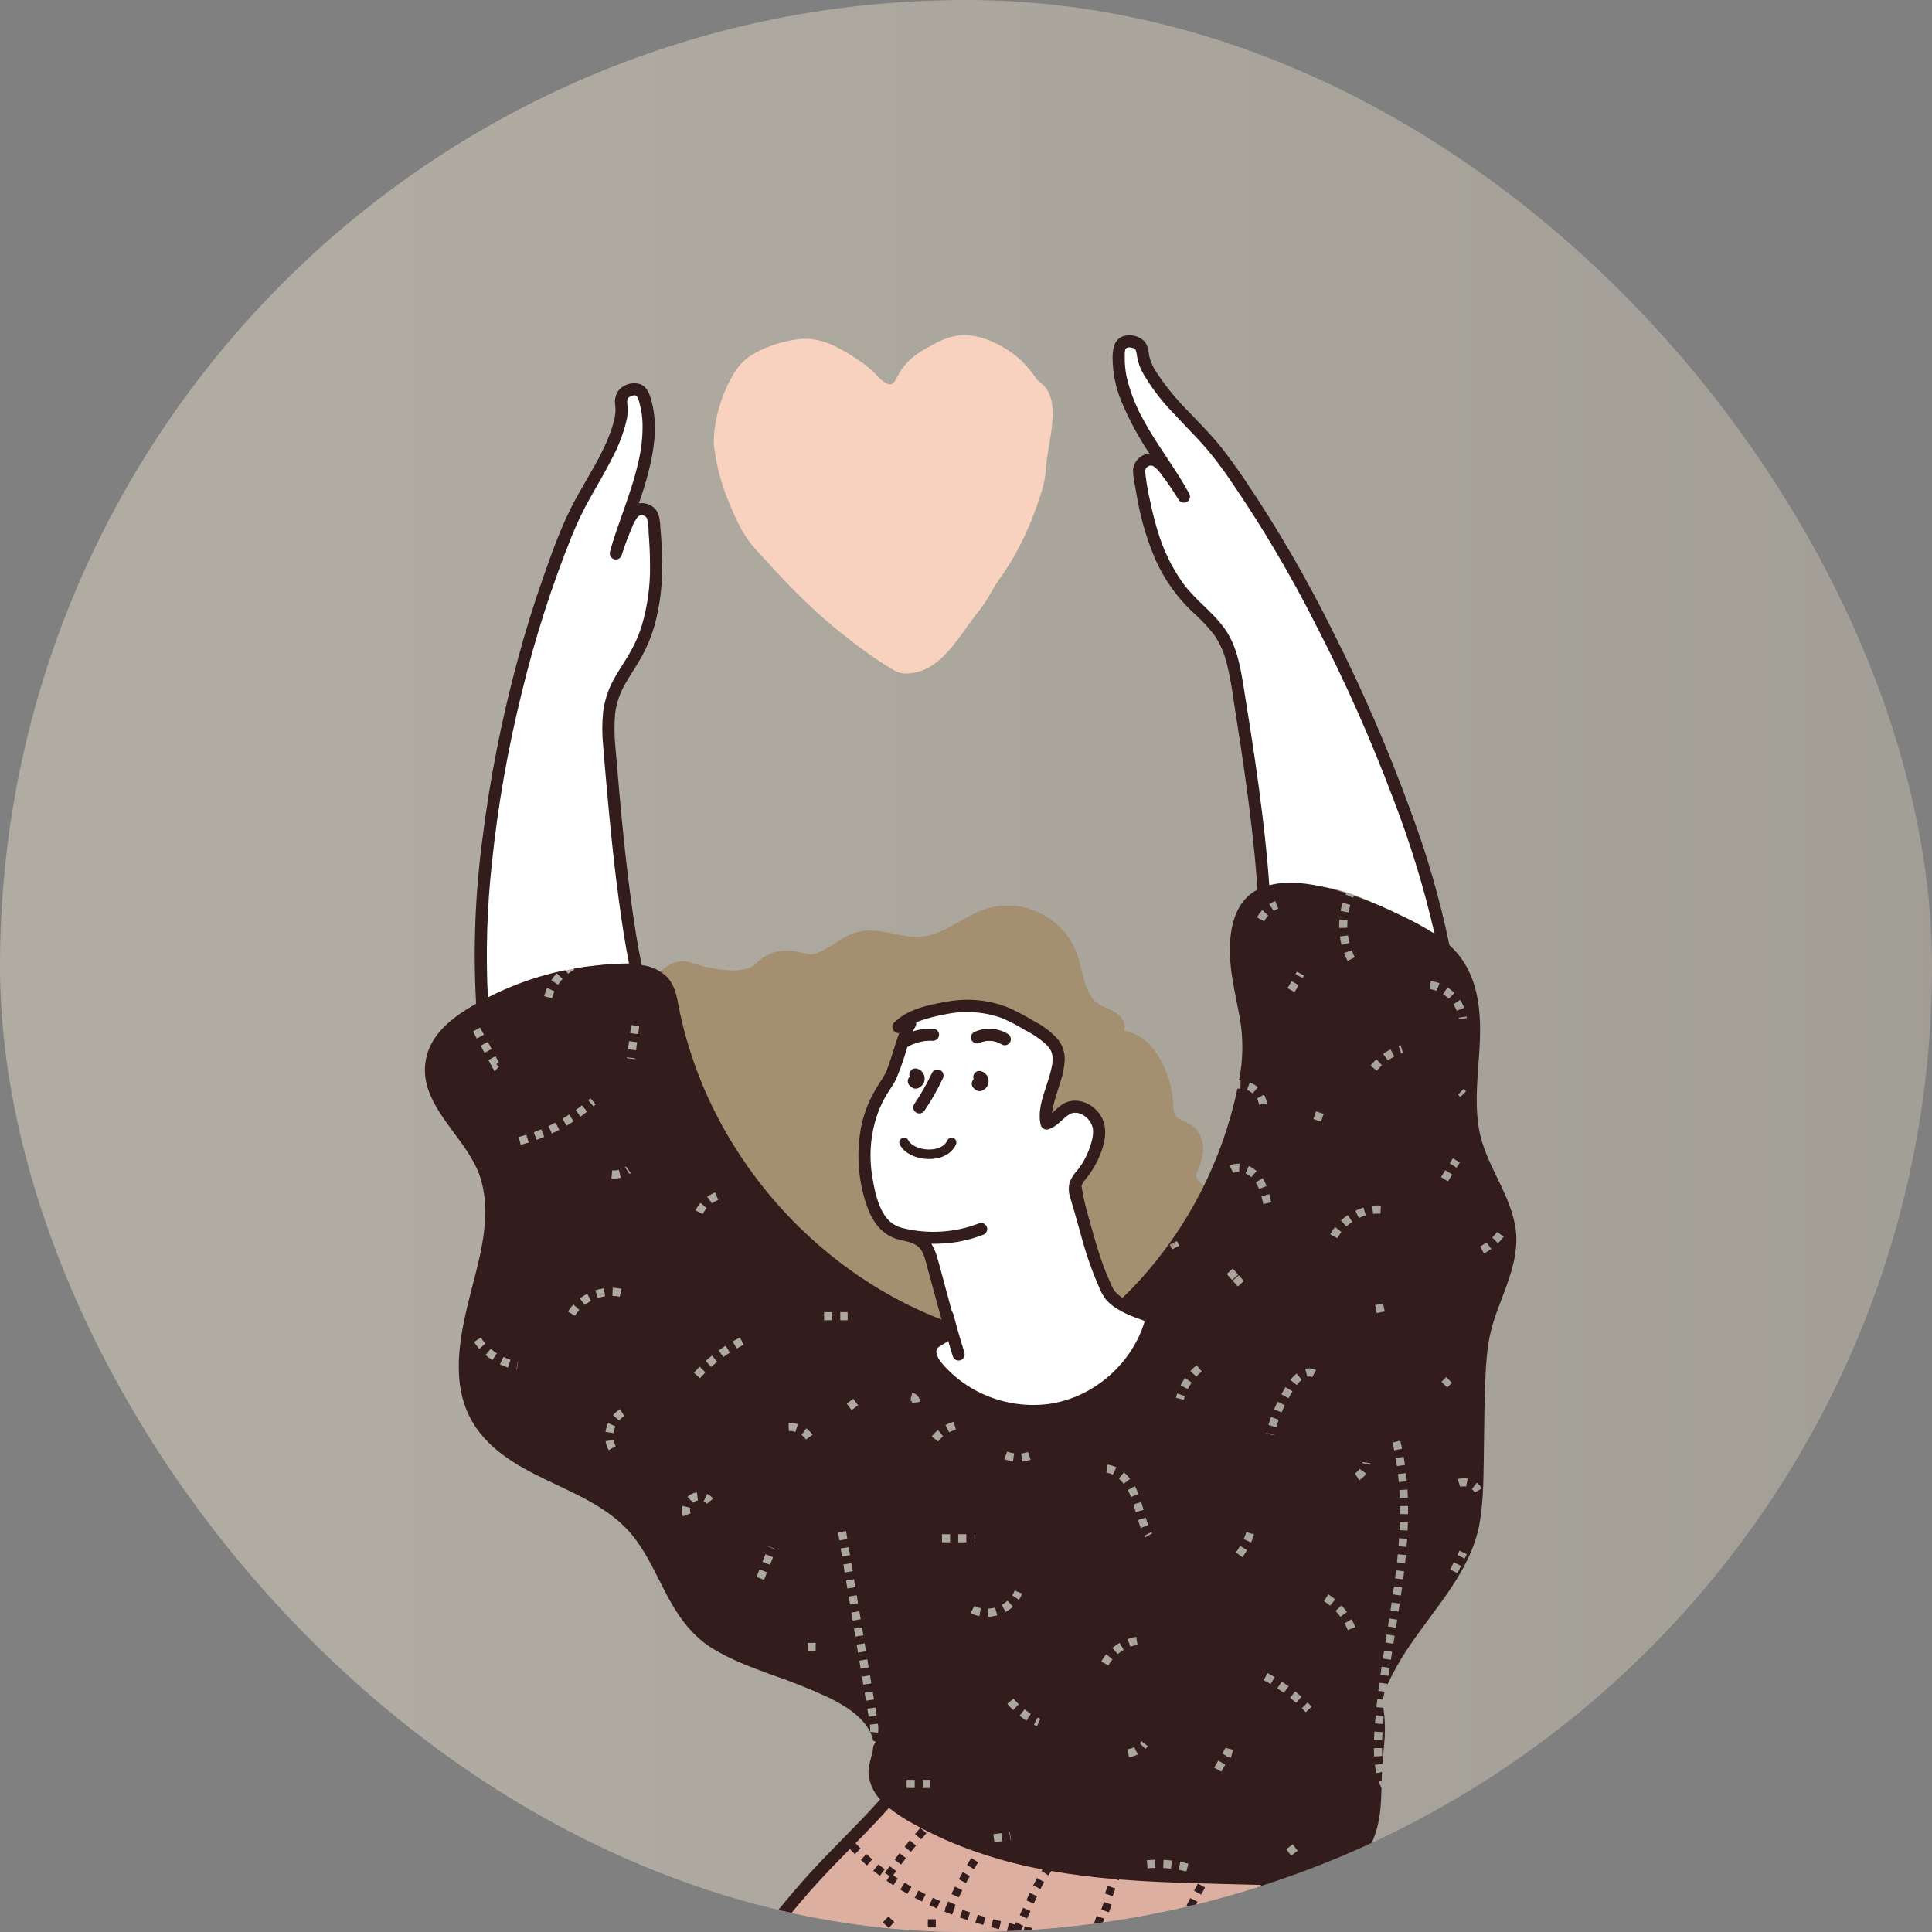
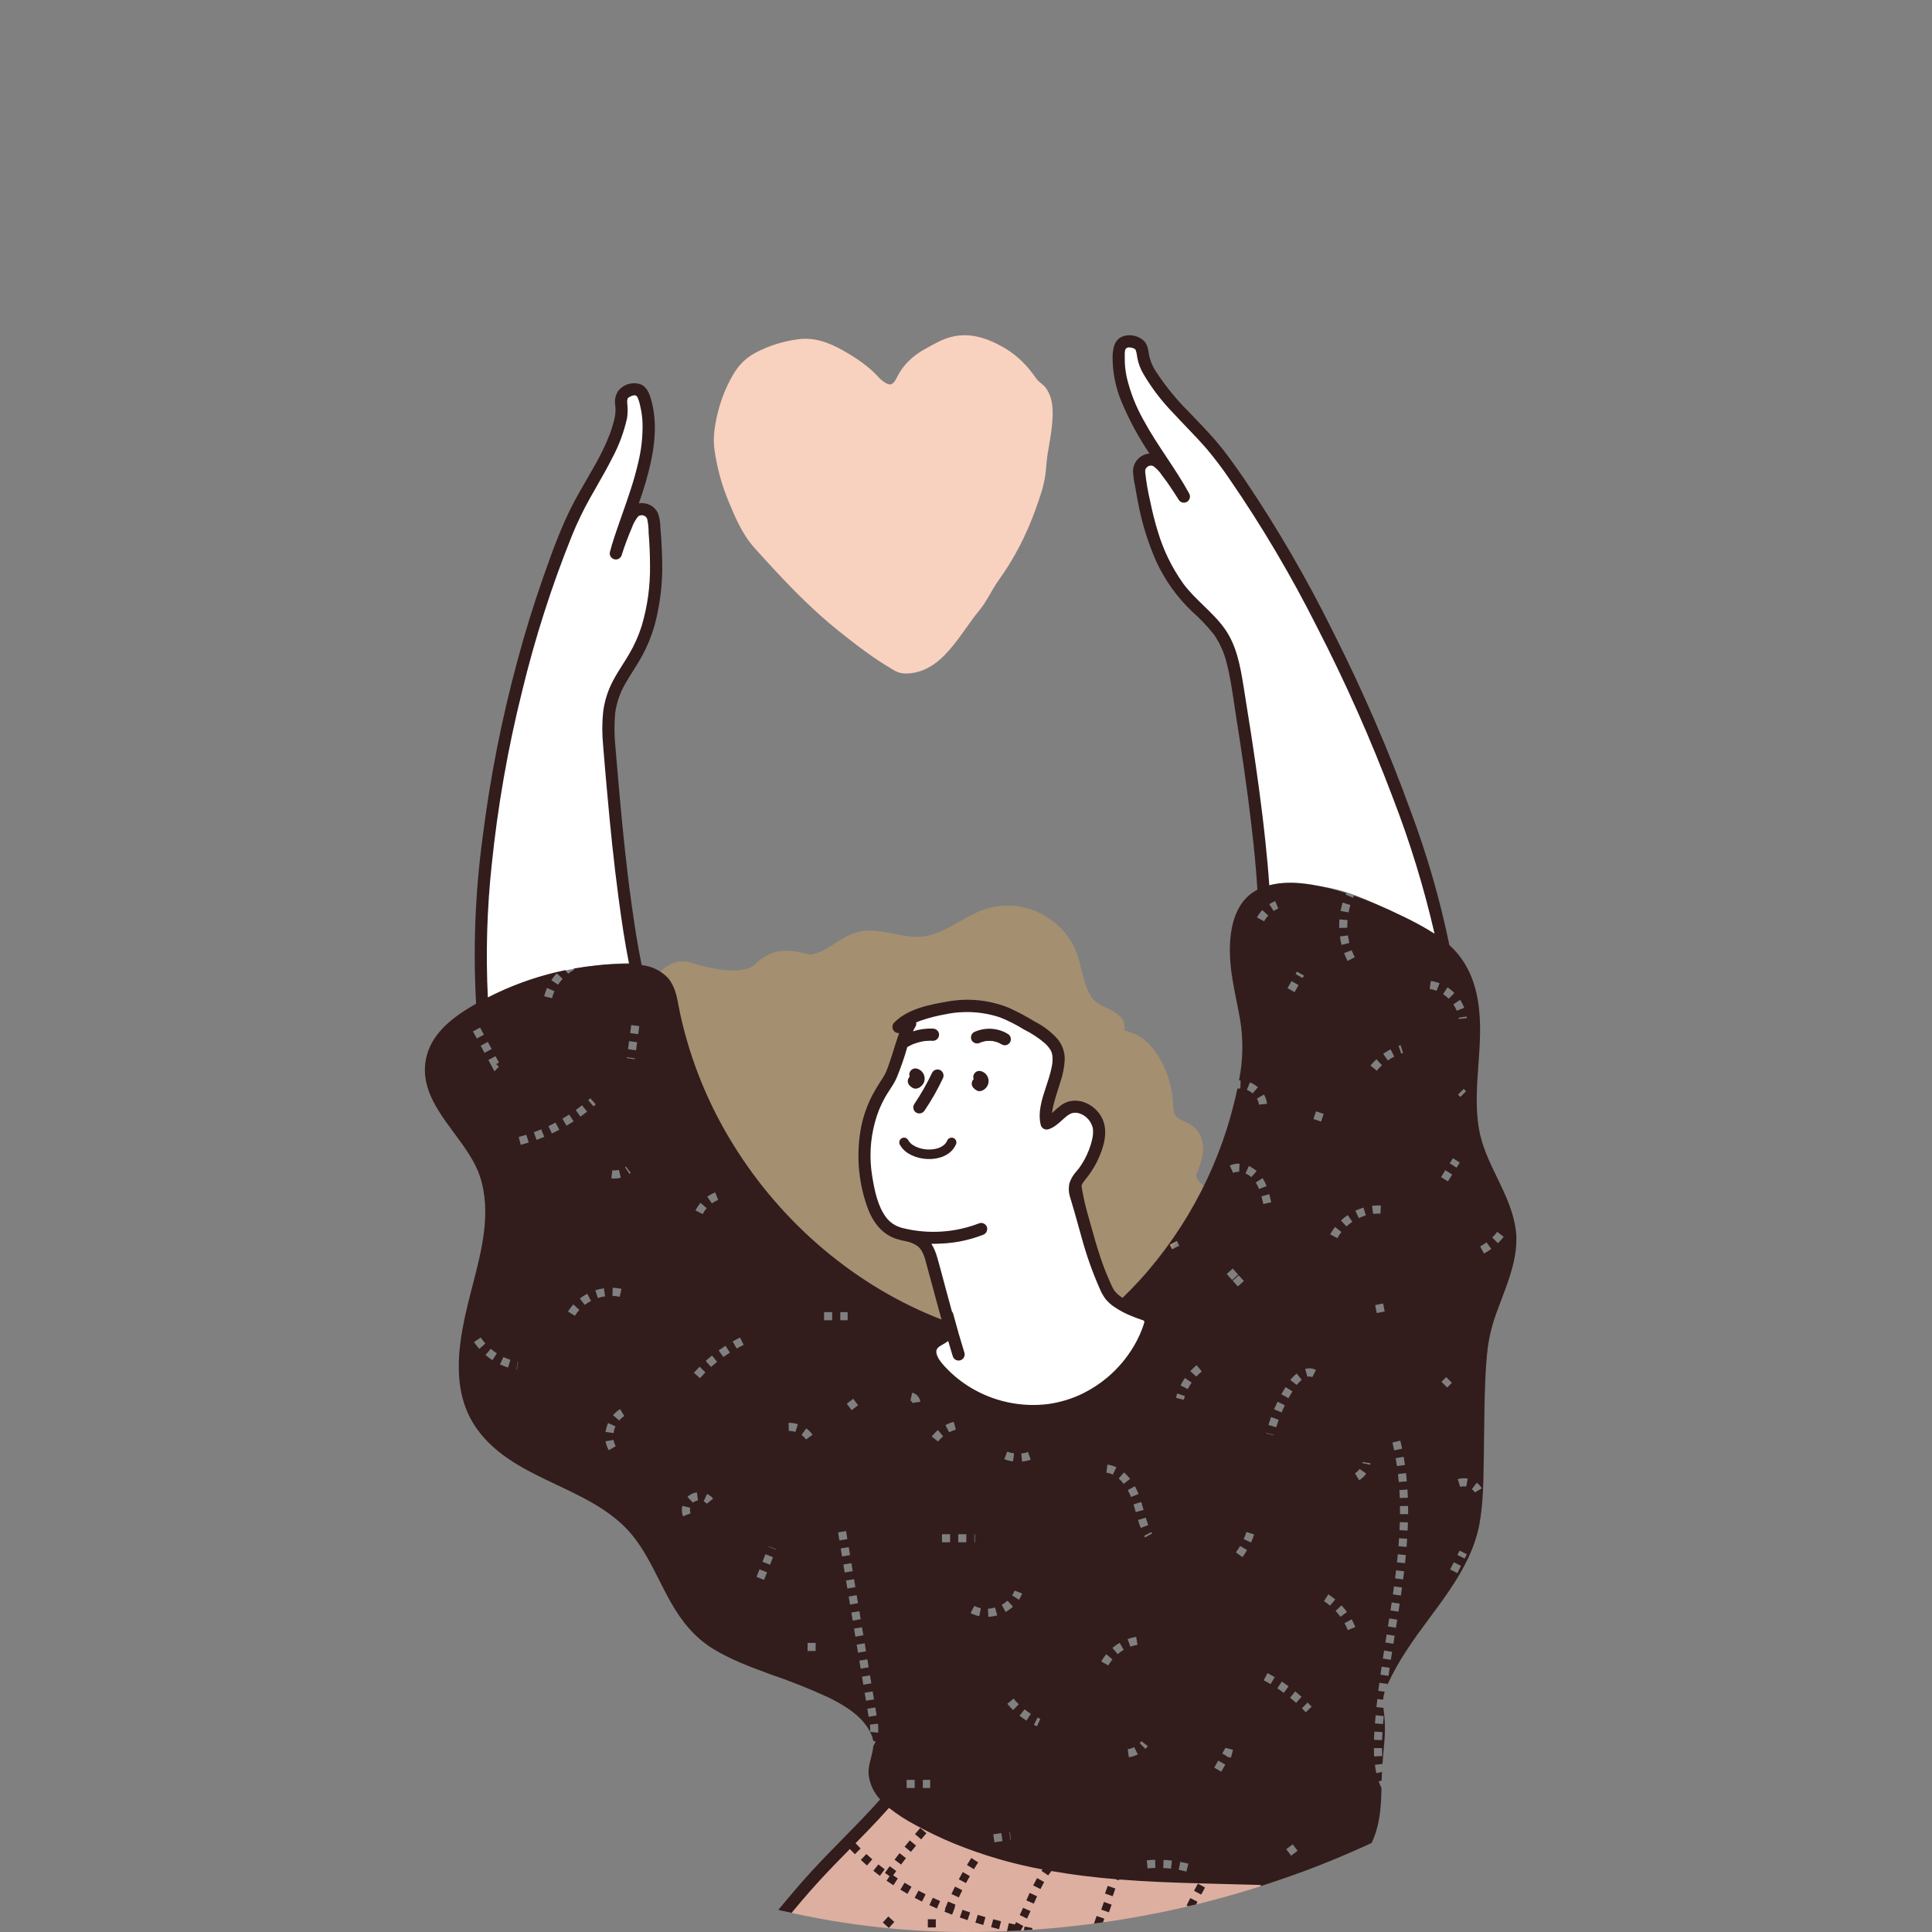
<svg xmlns="http://www.w3.org/2000/svg" width="300" height="300" viewBox="0 0 300 300" fill="none">
  <rect x="0" y="0" width="300" height="300" fill="#808080" stroke="none" />
  <g clip-path="url(#clip0_244_62071)">
-     <rect width="300" height="300" rx="150" fill="url(#paint0_linear_244_62071)" fill-opacity="0.7" />
    <g clip-path="url(#clip1_244_62071)">
      <path d="M148 206L146.5 207.5L143.5 209L144.5 214.5L154 219.5C158.5 220 167.6 221 168 221C168.4 221 173.833 218 176.5 216.5L180.5 204.5L175 199.5L172.5 174.5L165 166L163.5 161.5L156 157L148.5 156.5L142 157.5L140.5 159.5C140.167 161.833 139 167.1 137 169.5C134.5 172.5 134.5 175 134.5 181.5C134.5 186.7 136.5 189.667 137.5 190.5L140.5 191.5L143.5 193L148 206Z" fill="white" />
      <path d="M195 126L196 138.5C204.916 135.918 211.154 138.213 223.5 146L219.5 130L213 113L205 96.5L196.5 81L186.5 67.5L179 59L177.5 55L177 53L174.5 53.5L173.5 54L174 58.5L175.5 63L180 71H178L176.5 72L178.5 83L183 91L190 99L192 106L195 126Z" fill="white" />
      <path d="M74.5 148.5L75 156C83.248 151.131 88.493 149.955 98.5 149.5L94 112L95.5 107L100 99.5L102 90.5V81L100.5 79H98L101 66L100.5 61.5L98.5 60.5L96.5 61.5L97 64L95 69.5L89.5 79L82 100L78.5 115L75.5 134.5L74.5 148.5Z" fill="white" />
      <path d="M104.382 150.207L99.766 152.971L104.843 166.335L117.305 187.993L132.536 199.513L141.767 204.582L147.305 205.503L143.613 193.522L142.228 192.601L138.998 191.679L136.69 189.375L135.305 186.61L134.382 182.002V176.473L136.69 169.56L139.459 164.031L140.844 158.501L144.075 157.119L150.536 156.197L155.613 157.119L162.075 160.344L164.383 164.031L162.998 169.1L162.075 171.864L162.536 174.169L163.46 173.247L166.229 171.864H168.537L170.383 174.169L170.844 176.012L169.46 180.62L166.69 183.845L169.46 195.366L172.229 200.895L175.46 202.738L187.921 185.689C186.998 185.535 185.06 184.951 184.691 183.845C184.321 182.74 185.152 180.927 185.614 180.159L186.075 177.394L184.691 175.551L181.46 174.169L180.998 171.404V169.1L179.152 164.492L176.383 161.727L173.614 160.805V159.884L173.152 158.501C172.383 158.04 170.475 156.842 168.998 155.736C167.521 154.63 166.844 150.667 166.69 148.824L164.383 145.599L161.613 143.295L157.921 141.912H153.305L146.844 145.138L144.536 146.059L141.767 146.52L137.613 145.599H133.459L128.382 148.363L125.613 149.285L123.305 148.363L119.613 148.824L117.305 150.667L114.536 151.589H110.843L106.689 150.207H104.382Z" fill="#A48F71" />
      <path fill-rule="evenodd" clip-rule="evenodd" d="M137.613 279.693C130.69 286.759 116.197 301.996 113.613 306.42C111.028 310.843 88.228 346.049 77.151 363.099C72.689 369.55 62.825 383.685 57.766 385.217C38.773 390.971 22.824 409.71 7.071 428.22C-7.489 445.329 -21.883 462.242 -38.361 468.524L-33.995 499.659L-21.521 487.828L-13.88 482.197L-6.552 510.245L17.149 495.3L87.629 456.692L131.912 424.311L172.229 387.061L171.306 386.6L180.075 374.158L189.306 357.569L198.537 332.225L204.999 309.645L209.153 289.831L201.768 290.752C196.845 291.059 185.706 291.582 180.537 291.213C180.164 291.186 179.761 291.158 179.33 291.128C172.297 290.638 158.037 289.644 152.383 286.605C147.583 284.024 140.536 280.922 137.613 279.693ZM-11.293 480.291L4.675 468.524L14.031 464.165L0.309 474.751L-11.293 480.291Z" fill="#DCAFA1" />
      <path d="M125.705 150.143C127.808 149.987 129.467 148.779 131.2 147.702C131.965 147.183 132.807 146.79 133.696 146.539C134.737 146.325 135.81 146.322 136.851 146.53C139.207 146.916 141.496 147.618 143.904 147.252C145.996 146.934 147.898 145.864 149.722 144.846C151.453 143.881 153.213 142.883 155.199 142.575C155.612 142.522 156.027 142.496 156.444 142.496C156.658 142.497 156.872 142.505 157.087 142.519C157.194 142.526 157.3 142.536 157.407 142.546C157.461 142.551 157.514 142.558 157.567 142.564L157.616 142.569L157.635 142.572C158.097 142.639 158.553 142.738 159.001 142.867C159.389 142.979 159.771 143.111 160.145 143.262C160.969 143.614 161.746 144.069 162.457 144.616C163.121 145.142 163.717 145.749 164.232 146.423C165.313 147.918 165.728 149.521 166.179 151.318C166.63 153.115 167.119 154.971 168.338 156.416C168.933 157.085 169.669 157.614 170.492 157.964C170.877 158.14 171.267 158.304 171.646 158.493C171.82 158.58 171.992 158.672 172.157 158.775C172.236 158.824 172.314 158.875 172.389 158.929L172.392 158.931L172.409 158.947C172.452 158.985 172.495 159.024 172.536 159.065C172.557 159.085 172.624 159.165 172.652 159.195C172.668 159.225 172.7 159.281 172.72 159.316C172.731 159.352 172.742 159.388 172.75 159.426L172.753 159.436C172.755 159.481 172.756 159.526 172.757 159.57C172.755 159.711 172.785 159.849 172.843 159.977C172.61 160.004 172.38 160.047 172.153 160.104C170.976 160.405 171.474 162.231 172.655 161.929C174.26 161.518 175.888 162.255 177.024 163.386C178.241 164.687 179.132 166.259 179.625 167.973C179.914 168.859 180.117 169.771 180.23 170.696C180.252 171.633 180.373 172.565 180.592 173.477C180.899 174.357 181.54 175.082 182.376 175.493C183.02 175.749 183.634 176.076 184.205 176.469C185.63 177.779 184.704 180.078 184.043 181.612C183.924 181.831 183.893 182.086 183.956 182.327C184.019 182.567 184.171 182.775 184.382 182.907C184.598 183.032 184.856 183.066 185.098 183.003C185.339 182.939 185.547 182.783 185.674 182.567C186.522 180.6 187.326 178.47 186.406 176.374C186.014 175.511 185.332 174.815 184.479 174.405C183.835 174.079 182.979 173.829 182.591 173.305C182.092 172.633 182.215 171.556 182.128 170.767C182.012 169.648 181.784 168.543 181.447 167.47C180.873 165.508 179.863 163.701 178.495 162.184C177.439 161.059 176.054 160.3 174.539 160.016C174.611 159.879 174.648 159.725 174.646 159.57C174.641 157.445 172.444 156.874 170.913 156.07C170.229 155.719 169.662 155.174 169.283 154.504C168.865 153.76 168.55 152.962 168.347 152.133C167.824 150.286 167.504 148.366 166.602 146.651C165.664 144.923 164.293 143.47 162.624 142.434C160.925 141.329 158.961 140.702 156.937 140.619C154.913 140.536 152.904 140.999 151.121 141.961C149.238 142.863 147.485 144.089 145.541 144.839C144.6 145.226 143.599 145.444 142.583 145.484C141.434 145.467 140.291 145.323 139.174 145.055C136.861 144.583 134.466 144.111 132.201 145.046C130.364 145.805 128.779 147.292 126.981 147.95C126.571 148.105 126.142 148.206 125.705 148.249C125.456 148.255 125.219 148.357 125.044 148.533C124.868 148.709 124.766 148.947 124.76 149.196C124.762 149.446 124.862 149.686 125.039 149.863C125.216 150.04 125.455 150.14 125.705 150.143ZM172.735 159.344C172.75 159.374 172.763 159.399 172.735 159.344V159.344Z" fill="#A48F71" />
      <path fill-rule="evenodd" clip-rule="evenodd" d="M121.459 149.326C120.385 149.439 119.468 149.879 118.494 150.851C117.132 152.21 114.895 152.45 112.824 152.312C110.692 152.17 108.445 151.607 106.774 151.051C105.828 150.736 104.939 151.035 104.126 151.675C103.303 152.322 102.666 153.245 102.344 153.889L100.858 153.147C101.26 152.344 102.037 151.207 103.098 150.372C104.169 149.529 105.636 148.924 107.299 149.477C108.889 150.006 110.99 150.527 112.935 150.657C114.941 150.79 116.508 150.488 117.32 149.677C118.521 148.479 119.778 147.835 121.285 147.676C122.743 147.523 124.367 147.834 126.288 148.382L125.832 149.977C123.949 149.44 122.583 149.208 121.459 149.326Z" fill="#A48F71" />
-       <path d="M185.817 185.68C186.469 186.117 187.151 186.507 187.859 186.846C188.616 187.172 189.266 187.703 189.737 188.378C189.842 188.603 190.03 188.778 190.262 188.869C190.494 188.959 190.752 188.957 190.983 188.864C191.212 188.761 191.391 188.574 191.483 188.341C191.575 188.108 191.572 187.849 191.474 187.619C191.034 186.833 190.401 186.172 189.633 185.698C188.937 185.255 188.174 184.929 187.466 184.505C186.949 184.219 186.493 183.834 186.125 183.371C185.962 183.191 185.845 182.974 185.783 182.739C185.722 182.504 185.717 182.257 185.771 182.02C185.795 181.771 185.721 181.523 185.564 181.329C185.406 181.135 185.179 181.011 184.93 180.983C184.681 180.963 184.434 181.039 184.24 181.196C184.24 181.196 184.23 181.08 183.888 181.826C183.575 183.392 184.628 184.794 185.817 185.68Z" fill="#A48F71" />
+       <path d="M185.817 185.68C188.616 187.172 189.266 187.703 189.737 188.378C189.842 188.603 190.03 188.778 190.262 188.869C190.494 188.959 190.752 188.957 190.983 188.864C191.212 188.761 191.391 188.574 191.483 188.341C191.575 188.108 191.572 187.849 191.474 187.619C191.034 186.833 190.401 186.172 189.633 185.698C188.937 185.255 188.174 184.929 187.466 184.505C186.949 184.219 186.493 183.834 186.125 183.371C185.962 183.191 185.845 182.974 185.783 182.739C185.722 182.504 185.717 182.257 185.771 182.02C185.795 181.771 185.721 181.523 185.564 181.329C185.406 181.135 185.179 181.011 184.93 180.983C184.681 180.963 184.434 181.039 184.24 181.196C184.24 181.196 184.23 181.08 183.888 181.826C183.575 183.392 184.628 184.794 185.817 185.68Z" fill="#A48F71" />
      <path d="M153.279 167.043C153.062 166.69 152.72 166.433 152.321 166.323C152.076 166.259 151.815 166.293 151.593 166.418C151.388 166.55 151.234 166.75 151.159 166.983C151.11 167.18 151.121 167.387 151.19 167.577C151.182 167.584 151.173 167.589 151.166 167.597C150.989 167.775 150.89 168.015 150.889 168.266C150.889 168.391 150.913 168.514 150.961 168.629C151.008 168.743 151.078 168.848 151.166 168.935C151.353 169.14 151.583 169.3 151.84 169.404C152.116 169.468 152.407 169.423 152.652 169.279C152.689 169.262 152.725 169.241 152.759 169.217C152.963 169.082 153.137 168.906 153.271 168.7C153.362 168.563 153.428 168.409 153.464 168.248C153.515 168.044 153.524 167.833 153.492 167.627C153.46 167.42 153.388 167.221 153.279 167.043Z" fill="#321C1C" />
      <path d="M142.722 168.891C142.76 168.874 142.796 168.853 142.83 168.83C143.034 168.694 143.208 168.518 143.342 168.313C143.433 168.175 143.499 168.021 143.535 167.86C143.586 167.656 143.595 167.445 143.563 167.238C143.531 167.032 143.459 166.833 143.35 166.655C143.133 166.302 142.79 166.045 142.392 165.935C142.146 165.871 141.885 165.905 141.664 166.03C141.458 166.162 141.305 166.362 141.23 166.595C141.181 166.792 141.192 166.999 141.26 167.189C141.253 167.196 141.244 167.201 141.237 167.209C141.06 167.387 140.961 167.627 140.96 167.878C140.96 168.003 140.984 168.126 141.032 168.241C141.079 168.355 141.149 168.46 141.237 168.547C141.424 168.752 141.654 168.912 141.911 169.016C142.187 169.08 142.478 169.035 142.722 168.891Z" fill="#321C1C" />
      <path d="M143.574 172.433C144.637 170.858 145.579 169.204 146.391 167.486C146.512 167.268 146.544 167.012 146.481 166.771C146.418 166.53 146.264 166.322 146.052 166.192C145.835 166.068 145.578 166.034 145.337 166.098C145.095 166.161 144.888 166.317 144.759 166.531C143.947 168.249 143.005 169.903 141.942 171.478C141.818 171.695 141.783 171.952 141.847 172.195C141.91 172.437 142.066 172.645 142.281 172.772C142.499 172.893 142.755 172.925 142.996 172.862C143.236 172.799 143.443 172.645 143.574 172.433Z" fill="#321C1C" />
      <path d="M152.193 161.905C152.205 161.9 152.209 161.897 152.218 161.894C152.241 161.885 152.264 161.875 152.287 161.867C152.373 161.835 152.461 161.805 152.549 161.779C152.704 161.733 152.861 161.695 153.019 161.665C153.052 161.659 153.085 161.654 153.118 161.649C153.208 161.641 153.297 161.632 153.387 161.628C153.56 161.62 153.733 161.621 153.906 161.632C153.987 161.629 154.068 161.636 154.147 161.654C154.01 161.635 153.995 161.633 154.102 161.649C154.147 161.656 154.193 161.664 154.238 161.673C154.408 161.706 154.576 161.748 154.741 161.8C154.818 161.824 154.895 161.85 154.97 161.878C154.993 161.887 155.015 161.895 155.038 161.904L155.063 161.916C155.228 162 155.392 162.083 155.549 162.181C155.766 162.305 156.023 162.339 156.265 162.276C156.507 162.212 156.714 162.057 156.842 161.842C156.963 161.624 156.996 161.367 156.933 161.126C156.869 160.884 156.715 160.677 156.503 160.547C155.716 160.071 154.824 159.796 153.906 159.748C152.988 159.7 152.072 159.879 151.239 160.27C151.024 160.397 150.867 160.605 150.803 160.847C150.74 161.09 150.775 161.348 150.9 161.565C151.032 161.776 151.239 161.929 151.479 161.992C151.72 162.056 151.975 162.024 152.193 161.905Z" fill="#321C1C" />
      <path d="M150.238 298.158L150.642 296.963L150.583 296.944C150.207 296.82 149.831 296.692 149.457 296.56L149.038 297.749C149.421 297.885 149.805 298.016 150.19 298.143L150.238 298.158Z" fill="#321C1C" />
      <path d="M159.096 299.156L158.847 300.394C159.261 300.477 159.676 300.558 160.091 300.637L160.325 299.397C159.915 299.319 159.505 299.239 159.096 299.156Z" fill="#321C1C" />
      <path d="M161.557 299.623L161.338 300.866C161.753 300.94 162.169 301.011 162.586 301.081L162.793 299.836C162.381 299.767 161.969 299.696 161.557 299.623Z" fill="#321C1C" />
      <path d="M153.902 299.245C154.311 299.354 154.721 299.459 155.132 299.561L155.436 298.336C155.031 298.236 154.628 298.132 154.226 298.025L153.902 299.245Z" fill="#321C1C" />
      <path d="M151.457 298.546C151.862 298.67 152.269 298.79 152.677 298.907L153.022 297.693C152.622 297.579 152.223 297.461 151.825 297.339L151.457 298.546Z" fill="#321C1C" />
      <path d="M137.377 290.267C137.049 290.021 136.719 289.766 136.398 289.508L135.61 290.493C135.942 290.759 136.283 291.024 136.624 291.278L137.377 290.267Z" fill="#321C1C" />
      <path d="M135.448 288.716C135.135 288.446 134.825 288.168 134.526 287.89L133.669 288.815C133.98 289.104 134.302 289.392 134.625 289.672L135.448 288.716Z" fill="#321C1C" />
      <path d="M142.028 294.692C142.404 294.892 142.783 295.087 143.164 295.276L143.724 294.146C143.353 293.962 142.985 293.772 142.619 293.577L142.028 294.692Z" fill="#321C1C" />
      <path d="M144.315 295.83C144.701 296.009 145.089 296.184 145.479 296.353L145.981 295.196C145.6 295.03 145.222 294.86 144.846 294.685L144.315 295.83Z" fill="#321C1C" />
      <path d="M139.806 293.426C140.17 293.648 140.537 293.864 140.908 294.075L141.53 292.977C141.17 292.773 140.813 292.563 140.46 292.348L139.806 293.426Z" fill="#321C1C" />
      <path d="M142.078 284.801L143.039 285.616C143.308 285.297 143.58 284.98 143.854 284.665L142.904 283.837C142.626 284.156 142.351 284.478 142.078 284.801Z" fill="#321C1C" />
      <path d="M140.675 288.535L139.681 287.76C139.421 288.095 139.164 288.431 138.909 288.769L139.914 289.53C140.166 289.196 140.42 288.865 140.675 288.535Z" fill="#321C1C" />
      <path d="M139.168 290.536L138.151 289.79C137.902 290.131 137.654 290.475 137.409 290.82L138.14 291.341L137.662 292.03C138.011 292.273 138.365 292.512 138.723 292.745L139.41 291.688C139.167 291.529 138.927 291.364 138.688 291.2C138.847 290.979 139.006 290.756 139.168 290.536Z" fill="#321C1C" />
      <path d="M142.238 286.579L141.265 285.778C140.996 286.105 140.73 286.434 140.466 286.764L141.449 287.553C141.71 287.226 141.973 286.902 142.238 286.579Z" fill="#321C1C" />
      <path d="M151.886 289.194L150.828 288.509C150.597 288.867 150.371 289.228 150.15 289.593L151.226 290.249C151.441 289.895 151.662 289.543 151.886 289.194Z" fill="#321C1C" />
      <path d="M150.595 291.32L149.501 290.694C149.29 291.064 149.084 291.437 148.883 291.813L149.993 292.409C150.189 292.043 150.389 291.681 150.595 291.32Z" fill="#321C1C" />
      <path d="M148.296 292.95C148.105 293.331 147.92 293.715 147.74 294.101L148.881 294.635C149.056 294.26 149.237 293.886 149.422 293.515L148.296 292.95Z" fill="#321C1C" />
      <path d="M147.215 295.267C147.045 295.658 146.881 296.052 146.723 296.448L146.803 296.48L146.654 296.846C147.048 297.006 147.444 297.161 147.841 297.311L148.287 296.131C148.268 296.124 148.249 296.116 148.23 296.108C148.278 295.996 148.322 295.882 148.371 295.77L147.215 295.267Z" fill="#321C1C" />
      <path d="M158.236 300.196C158.459 299.843 158.675 299.475 158.895 299.069L157.787 298.468C157.718 298.596 157.65 298.714 157.581 298.835C157.271 298.767 156.961 298.699 156.652 298.627L156.368 299.856C156.78 299.952 157.193 300.044 157.606 300.134L157.671 299.835L158.236 300.196Z" fill="#321C1C" />
      <path d="M162.133 292.242L161.036 291.623C160.835 291.98 160.638 292.356 160.433 292.77L161.562 293.329C161.757 292.935 161.944 292.579 162.133 292.242Z" fill="#321C1C" />
      <path d="M161.033 294.451L159.887 293.929C159.712 294.314 159.542 294.702 159.372 295.09L160.525 295.597C160.693 295.213 160.861 294.831 161.033 294.451Z" fill="#321C1C" />
      <path d="M160.014 296.758L158.865 296.242C158.695 296.621 158.521 296.998 158.343 297.372L159.478 297.919C159.663 297.535 159.84 297.148 160.014 296.758Z" fill="#321C1C" />
      <path d="M169.871 298.7L170.286 297.509L171.475 297.924L171.061 299.116L169.871 298.7Z" fill="#321C1C" />
      <path d="M169.647 299.827L170.703 300.035L170.523 298.962C170.307 299.001 170.107 299.104 169.951 299.258C169.795 299.413 169.689 299.611 169.647 299.827Z" fill="#321C1C" />
      <path d="M171.587 294.029L172.002 292.837L173.192 293.252L172.777 294.444L171.587 294.029Z" fill="#321C1C" />
      <path d="M171.005 296.527L171.421 295.336L172.61 295.752L172.195 296.943L171.005 296.527Z" fill="#321C1C" />
      <path d="M182.187 300.52L183.355 300.993C183.511 300.606 183.67 300.221 183.833 299.837L182.673 299.344C182.508 299.734 182.345 300.126 182.187 300.52Z" fill="#321C1C" />
      <path d="M184.255 295.87L185.387 296.424C185.57 296.049 185.756 295.675 185.945 295.303L184.822 294.732C184.63 295.109 184.441 295.489 184.255 295.87Z" fill="#321C1C" />
      <path d="M184.849 297.552L183.707 297.018C183.528 297.403 183.352 297.789 183.18 298.176L184.331 298.69C184.5 298.309 184.673 297.929 184.849 297.552Z" fill="#321C1C" />
      <path d="M187.116 293.093L186.013 292.483C185.808 292.854 185.606 293.227 185.408 293.602L186.521 294.193C186.715 293.825 186.914 293.458 187.116 293.093Z" fill="#321C1C" />
      <path d="M194.606 299.889L193.481 299.322C193.295 299.691 193.104 300.057 192.906 300.421L194.012 301.025C194.216 300.65 194.414 300.271 194.606 299.889Z" fill="#321C1C" />
      <path d="M194.021 298.203L195.163 298.736C195.339 298.356 195.514 297.961 195.684 297.564L194.525 297.069C194.363 297.45 194.195 297.828 194.021 298.203Z" fill="#321C1C" />
      <path d="M195.421 294.756C195.284 295.146 195.141 295.534 194.991 295.92L196.166 296.377C196.32 295.979 196.468 295.578 196.61 295.174L195.421 294.756Z" fill="#321C1C" />
      <path d="M204.66 295.483L205.89 295.756C205.985 295.325 206.059 294.889 206.111 294.45L204.86 294.302C204.813 294.699 204.747 295.093 204.66 295.483Z" fill="#321C1C" />
      <path d="M203.36 298.813C203.169 299.142 202.961 299.461 202.737 299.768L203.755 300.511C204.004 300.169 204.235 299.815 204.448 299.449L203.36 298.813Z" fill="#321C1C" />
      <path d="M203.906 297.751L205.054 298.27C205.236 297.866 205.396 297.454 205.536 297.034L204.34 296.636C204.214 297.015 204.069 297.387 203.906 297.751Z" fill="#321C1C" />
      <path d="M137.083 298.524L138.019 299.368C138.298 299.058 138.58 298.748 138.863 298.44L137.935 297.586C137.65 297.897 137.366 298.21 137.083 298.524Z" fill="#321C1C" />
      <path d="M135.407 300.424L136.359 301.25C136.633 300.934 136.908 300.619 137.184 300.305L136.24 299.47C135.961 299.787 135.683 300.105 135.407 300.424Z" fill="#321C1C" />
      <path d="M144.074 298.023H145.31V299.285H144.074V298.023Z" fill="#321C1C" />
      <path fill-rule="evenodd" clip-rule="evenodd" d="M232.47 182.862C233.834 185.683 235.195 188.5 235.442 191.699C235.632 195.224 234.393 198.492 233.166 201.73C232.948 202.305 232.73 202.88 232.521 203.455C231.815 205.285 231.317 207.188 231.035 209.13C230.816 210.865 230.709 212.615 230.633 214.363C230.515 217.094 230.484 219.828 230.453 222.561C230.44 223.726 230.427 224.891 230.407 226.055C230.401 226.408 230.395 226.761 230.39 227.115C230.342 230.292 230.293 233.532 229.725 236.652C229.047 240.378 227.205 243.777 225.11 246.884C224.114 248.361 223.054 249.792 221.993 251.223C220.737 252.92 219.48 254.616 218.331 256.388C217.279 257.987 216.344 259.66 215.532 261.394C215.489 261.487 215.448 261.582 215.406 261.677C215.411 261.642 215.415 261.607 215.42 261.572C215.424 261.538 215.428 261.505 215.433 261.471L214.184 261.303C214.128 261.722 214.073 262.141 214.021 262.56L215.022 262.686C214.889 263.087 214.803 263.503 214.768 263.925L213.869 263.82C213.82 264.241 213.774 264.662 213.731 265.083L214.813 265.195C214.834 265.387 214.858 265.579 214.882 265.771C214.912 266.013 214.942 266.255 214.965 266.496C215.089 267.91 215.08 269.332 214.938 270.744L214.915 270.998C214.826 271.965 214.738 272.926 214.669 273.889L213.494 274.044C213.554 274.495 213.631 274.933 213.723 275.343L214.594 275.146L214.588 275.282C214.576 275.54 214.563 275.798 214.557 276.057C214.555 276.193 214.552 276.329 214.548 276.464L214.085 276.626C214.21 276.982 214.356 277.331 214.521 277.671C214.49 278.904 214.44 280.137 214.295 281.363C213.899 284.689 212.724 287.767 210.084 289.889C209.714 291.668 209.339 293.444 208.956 295.22C204.733 314.836 199.846 334.438 192.041 352.973C188.313 361.971 183.754 370.601 178.423 378.75C172.523 387.532 165.629 395.601 157.879 402.797C149.811 410.389 141.26 417.499 132.637 424.445C124.093 431.34 115.357 437.974 106.427 444.346C88.49 457.186 69.723 468.821 50.249 479.175C46.311 481.262 42.339 483.301 38.365 485.342C24.247 492.593 10.099 499.859 -2.708 509.286C-3.625 509.962 -4.534 510.65 -5.434 511.348C-5.85 511.672 -6.264 511.998 -6.677 512.326C-6.737 512.374 -6.797 512.421 -6.858 512.469C-6.944 512.537 -7.031 512.606 -7.117 512.675C-7.725 513.163 -8.328 513.657 -8.926 514.156C-8.991 514.21 -9.055 514.265 -9.12 514.319C-9.165 514.357 -9.21 514.395 -9.255 514.433C-9.758 514.856 -10.258 515.283 -10.755 515.714C-10.84 515.787 -10.925 515.861 -11.01 515.936C-11.06 515.979 -11.11 516.023 -11.16 516.067C-11.725 516.56 -12.285 517.06 -12.84 517.565L-12.867 517.59C-12.885 517.605 -12.903 517.621 -12.92 517.638C-13.496 518.165 -14.067 518.697 -14.632 519.235C-15.825 520.377 -16.975 521.569 -18.126 522.762C-20.528 525.252 -22.933 527.744 -25.73 529.784C-25.736 529.789 -25.743 529.793 -25.749 529.797C-25.753 529.799 -25.757 529.802 -25.761 529.804C-25.784 529.822 -25.806 529.84 -25.83 529.857C-26.878 530.645 -28.12 531.133 -29.423 531.269C-30.879 531.392 -32.335 531.044 -33.578 530.275C-33.65 530.232 -33.721 530.187 -33.791 530.141C-33.883 530.08 -33.972 530.018 -34.061 529.954C-34.146 529.892 -34.231 529.831 -34.313 529.764C-34.433 529.67 -34.549 529.572 -34.661 529.47C-34.702 529.434 -34.742 529.397 -34.782 529.359C-34.928 529.221 -35.069 529.078 -35.202 528.927C-35.204 528.925 -35.206 528.924 -35.208 528.922C-35.211 528.919 -35.214 528.916 -35.216 528.913C-35.246 528.879 -35.274 528.845 -35.302 528.81C-35.317 528.793 -35.331 528.775 -35.346 528.758C-35.359 528.741 -35.373 528.725 -35.386 528.709C-35.406 528.687 -35.425 528.665 -35.443 528.642L-35.455 528.627C-36.194 527.687 -36.687 526.577 -36.888 525.397C-37 524.534 -36.964 523.658 -36.783 522.806C-36.421 520.841 -35.91 518.906 -35.257 517.017C-35.235 516.944 -35.212 516.87 -35.189 516.797C-35.171 516.738 -35.153 516.68 -35.135 516.622C-35.086 516.458 -35.035 516.295 -34.985 516.131L-34.945 516.003C-32.358 507.381 -28.667 499.13 -23.963 491.458C-25.927 493.284 -27.864 495.142 -29.801 497C-30.666 497.829 -31.53 498.659 -32.398 499.486C-32.491 499.585 -32.594 499.678 -32.693 499.767L-32.715 499.787C-36.348 503.245 -40.033 506.643 -43.95 509.778C-44.091 509.892 -44.232 510.005 -44.374 510.118C-44.423 510.157 -44.472 510.196 -44.521 510.236C-44.57 510.275 -44.618 510.315 -44.668 510.353C-44.79 510.449 -44.914 510.543 -45.037 510.639C-45.296 510.841 -45.555 511.041 -45.815 511.241C-45.958 511.35 -46.1 511.458 -46.243 511.566C-46.303 511.611 -46.362 511.657 -46.422 511.703C-46.5 511.762 -46.578 511.822 -46.657 511.881C-46.781 511.974 -46.906 512.066 -47.031 512.157C-47.099 512.207 -47.168 512.257 -47.236 512.307L-47.331 512.377L-47.339 512.383C-47.416 512.44 -47.493 512.497 -47.571 512.553C-47.931 512.816 -48.292 513.075 -48.656 513.332C-48.688 513.354 -48.72 513.377 -48.751 513.399C-48.816 513.445 -48.881 513.491 -48.946 513.537C-49.357 513.824 -49.77 514.107 -50.187 514.386C-50.229 514.415 -50.271 514.444 -50.313 514.473C-50.333 514.486 -50.352 514.499 -50.372 514.512L-50.408 514.536L-50.444 514.56L-50.471 514.578C-51.726 515.493 -53.083 516.259 -54.514 516.86C-55.328 517.187 -56.2 517.349 -57.077 517.336C-57.678 517.328 -58.274 517.214 -58.836 516.997C-59.649 516.709 -60.372 516.212 -60.933 515.555C-61.763 514.523 -62.304 513.288 -62.5 511.977C-62.508 511.931 -62.515 511.885 -62.521 511.839C-62.525 511.813 -62.529 511.787 -62.532 511.762C-62.535 511.745 -62.538 511.728 -62.541 511.712C-62.544 511.691 -62.548 511.67 -62.551 511.65C-62.553 511.64 -62.553 511.63 -62.555 511.62C-62.555 511.612 -62.556 511.603 -62.557 511.595C-62.587 511.388 -62.612 511.181 -62.632 510.973C-62.633 510.963 -62.635 510.953 -62.636 510.942C-62.637 510.931 -62.638 510.92 -62.639 510.91C-62.66 510.69 -62.673 510.469 -62.683 510.249C-62.685 510.213 -62.686 510.177 -62.687 510.142L-62.688 510.103C-62.695 509.905 -62.698 509.707 -62.698 509.509V509.461C-62.645 507.389 -62.31 505.333 -61.701 503.352L-61.585 502.947C-61.426 502.375 -61.261 501.805 -61.096 501.236C-61.011 500.945 -60.927 500.654 -60.843 500.363C-60.389 498.78 -59.943 497.192 -59.497 495.604C-58.756 492.965 -58.015 490.324 -57.231 487.698C-56.41 484.747 -55.509 481.78 -53.931 479.173C-52.92 477.527 -51.636 476.065 -50.134 474.851C-50.116 474.836 -50.097 474.82 -50.078 474.805L-50.067 474.795C-49.933 474.686 -49.798 474.578 -49.662 474.472C-49.633 474.45 -49.605 474.427 -49.578 474.404C-49.535 474.369 -49.492 474.334 -49.447 474.301C-49.089 474.029 -48.723 473.77 -48.352 473.52C-48.34 473.511 -48.328 473.503 -48.316 473.495C-48.3 473.484 -48.285 473.473 -48.269 473.463C-48.133 473.371 -47.996 473.282 -47.858 473.193C-47.828 473.173 -47.797 473.154 -47.767 473.134C-47.719 473.103 -47.671 473.073 -47.623 473.042C-47.518 472.975 -47.411 472.909 -47.305 472.843C-47.156 472.751 -47.005 472.66 -46.855 472.57L-46.809 472.543L-46.772 472.521L-46.743 472.504C-44.846 471.383 -42.821 470.423 -40.814 469.472C-39.279 468.745 -37.754 468.022 -36.304 467.236C-22.802 459.888 -12.324 448.244 -2.508 436.613C-1.291 435.17 -0.077 433.72 1.137 432.268C10.262 421.36 19.461 410.364 31.01 401.95C34.54 399.379 38.3 397.17 42.059 394.961C46.678 392.247 51.296 389.534 55.483 386.151C62.624 380.382 68.654 373.366 74.033 365.953C78.895 359.252 83.291 352.223 87.681 345.204C88.236 344.317 88.791 343.43 89.347 342.543L89.663 342.039C95.027 333.485 100.392 324.929 106.075 316.582C111.802 308.172 117.832 299.9 124.53 292.233C126.522 289.952 128.652 287.783 130.782 285.615C132.781 283.579 134.78 281.543 136.666 279.415C135.66 278.345 135.031 276.974 134.876 275.512C134.81 274.642 135.027 273.807 135.243 272.978C135.404 272.364 135.563 271.754 135.604 271.137C135.737 270.916 135.857 270.688 135.965 270.453L135.577 270.277C135.541 270.023 135.476 269.774 135.384 269.534C135.302 269.324 135.21 269.119 135.107 268.918L136.356 269.05C136.374 268.876 136.383 268.701 136.383 268.526C136.381 268.233 136.362 267.94 136.325 267.65L135.074 267.8C135.105 268.041 135.121 268.283 135.123 268.526C135.123 268.655 135.117 268.783 135.103 268.911C133.832 266.407 131.049 264.76 128.643 263.575C125.65 262.202 122.589 260.986 119.47 259.93C116.48 258.826 113.435 257.69 110.707 256.015C107.829 254.248 105.844 251.747 104.183 248.83C103.539 247.7 102.949 246.532 102.358 245.363C101.144 242.962 99.928 240.555 98.24 238.46C96.109 235.815 93.255 233.983 90.275 232.431C89.048 231.791 87.775 231.19 86.495 230.585C81.832 228.38 77.068 226.128 74.028 221.836C70.004 216.154 71.089 209.015 72.605 202.674C72.842 201.681 73.104 200.672 73.37 199.65C74.812 194.093 76.347 188.177 74.519 182.651C73.744 180.31 72.142 178.138 70.532 175.957C67.794 172.244 65.033 168.502 66.289 163.844C67.299 160.097 70.731 157.677 73.928 155.858C73.452 147.261 73.788 138.638 74.932 130.105C76.099 120.758 77.925 111.506 80.395 102.418C81.554 98.105 82.873 93.843 84.352 89.634C85.757 85.635 87.211 81.56 89.207 77.813C89.788 76.725 90.415 75.646 91.044 74.563C92.795 71.551 94.564 68.508 95.391 65.131C95.586 64.361 95.629 63.56 95.519 62.773C95.459 62.375 95.484 61.969 95.592 61.582C95.699 61.194 95.887 60.834 96.142 60.524C96.552 60.083 97.078 59.767 97.659 59.613C98.241 59.46 98.854 59.474 99.427 59.655C100.493 60.075 100.856 61.157 101.139 62.176C102.296 66.348 101.435 70.84 100.254 74.906C99.936 76 99.574 77.08 99.198 78.157C99.775 78.065 100.365 78.149 100.893 78.4C101.436 78.659 101.876 79.094 102.142 79.635C102.41 80.367 102.546 81.141 102.541 81.92C102.691 83.628 102.797 85.341 102.818 87.057C102.918 90.451 102.52 93.842 101.638 97.121C101.171 98.751 100.529 100.326 99.723 101.818C99.292 102.609 98.811 103.37 98.33 104.131C97.914 104.79 97.498 105.448 97.114 106.127C96.267 107.563 95.723 109.158 95.515 110.814C95.365 112.557 95.383 114.31 95.567 116.05C95.766 118.487 95.975 120.923 96.195 123.357C96.711 129.099 97.292 134.84 98.092 140.55C98.526 143.653 98.999 146.775 99.638 149.858C101.183 150.019 102.623 150.719 103.705 151.836C104.797 153.098 105.101 154.723 105.399 156.322C105.467 156.683 105.534 157.043 105.61 157.397C107.181 164.602 109.974 171.485 113.866 177.746C121.395 189.931 132.831 199.734 146.204 204.898C146.14 204.641 146.065 204.38 145.991 204.124C145.942 203.958 145.895 203.793 145.852 203.633L145.221 201.311L143.96 196.667C143.926 196.542 143.893 196.413 143.859 196.283C143.598 195.282 143.307 194.164 142.507 193.514C141.954 193.119 141.32 192.854 140.652 192.739C140.369 192.683 140.087 192.622 139.807 192.553C139.771 192.543 139.736 192.53 139.702 192.516C139.497 192.465 139.296 192.411 139.103 192.345C136.65 191.502 135.295 189.354 134.52 186.988C133.288 183.289 132.982 179.344 133.628 175.499L133.701 175.088C134.047 173.323 134.645 171.617 135.478 170.023C135.831 169.354 136.225 168.708 136.63 168.07C136.928 167.637 137.202 167.189 137.452 166.726C137.498 166.632 137.542 166.538 137.585 166.443C137.605 166.397 137.625 166.351 137.645 166.305L137.647 166.301L137.654 166.281C137.739 166.068 137.822 165.855 137.901 165.64C138.08 165.147 138.245 164.649 138.406 164.15C138.518 163.802 138.628 163.452 138.737 163.103C138.961 162.391 139.185 161.679 139.428 160.974L139.454 160.901C139.51 160.739 139.567 160.576 139.625 160.414C139.432 160.432 139.237 160.39 139.068 160.295C138.899 160.199 138.762 160.055 138.676 159.881C138.59 159.706 138.559 159.51 138.587 159.317C138.614 159.125 138.699 158.945 138.831 158.802C140.957 156.648 144.273 156.014 147.138 155.518C150.35 154.935 153.662 155.276 156.688 156.503C158.065 157.135 159.402 157.849 160.693 158.641C161.985 159.293 163.148 160.172 164.129 161.236C164.92 162.136 165.348 163.299 165.331 164.498C165.276 165.669 165.057 166.826 164.679 167.936C164.559 168.333 164.432 168.728 164.304 169.123C164.062 169.875 163.821 170.626 163.628 171.392C163.557 171.676 163.492 171.962 163.44 172.25C163.42 172.361 163.402 172.471 163.386 172.582C163.385 172.594 163.38 172.647 163.374 172.702C163.368 172.754 163.362 172.808 163.361 172.829C163.391 172.802 163.421 172.776 163.451 172.749C163.883 172.327 164.343 171.934 164.828 171.573C166.995 170.06 169.9 171.317 171.062 173.493C172.227 175.674 171.338 178.319 170.343 180.391C169.816 181.427 169.173 182.4 168.426 183.291C168.217 183.536 168.049 183.815 167.931 184.116C168.036 184.807 168.345 186.544 168.741 187.961C168.906 188.541 169.067 189.123 169.228 189.704C169.731 191.515 170.234 193.327 170.829 195.111C171.27 196.453 171.781 197.772 172.358 199.062C172.383 199.119 172.409 199.175 172.434 199.231C172.563 199.517 172.692 199.805 172.839 200.081C172.897 200.191 172.962 200.297 173.032 200.399C173.035 200.404 173.048 200.421 173.06 200.438L173.08 200.465C173.113 200.506 173.148 200.547 173.183 200.586C173.502 200.945 173.872 201.255 174.281 201.508C174.285 201.511 174.289 201.514 174.294 201.516C174.3 201.52 174.306 201.524 174.312 201.528C175.208 200.655 176.086 199.763 176.93 198.839C184.565 190.448 189.817 180.162 192.141 169.05C192.269 169.028 192.399 169.017 192.529 169.017L192.605 169.018L192.642 167.757C192.577 167.754 192.513 167.757 192.449 167.759C192.431 167.76 192.413 167.761 192.395 167.762C192.479 167.308 192.56 166.854 192.633 166.398C193.078 163.371 192.989 160.29 192.372 157.293C192.25 156.635 192.119 155.977 191.987 155.319C191.552 153.139 191.117 150.956 191.006 148.73C190.811 144.847 191.455 140.112 195.247 138.159C195.055 134.83 194.708 131.505 194.327 128.204C193.665 122.476 192.817 116.771 191.915 111.077C191.816 110.451 191.723 109.822 191.629 109.192C191.318 107.095 191.006 104.986 190.472 102.945C190.091 101.359 189.42 99.857 188.491 98.516C187.47 97.23 186.336 96.038 185.104 94.953C182.753 92.712 180.851 90.041 179.502 87.085C178.205 84.119 177.256 81.012 176.674 77.826C176.518 77.022 176.375 76.215 176.243 75.405C176.059 74.629 175.955 73.836 175.933 73.038C175.975 72.376 176.25 71.751 176.708 71.273C177.167 70.795 177.781 70.496 178.439 70.429C178.455 70.427 178.469 70.427 178.484 70.426C176.8 67.916 175.36 65.25 174.185 62.464C173.238 60.233 172.754 57.834 172.761 55.41C172.798 54.066 173.039 52.597 174.538 52.171C175.081 52.023 175.652 52.017 176.197 52.153C176.743 52.29 177.243 52.566 177.652 52.953C178.183 53.53 178.294 54.254 178.406 54.988C178.42 55.076 178.433 55.164 178.448 55.253C178.673 56.221 179.087 57.135 179.666 57.943C181.088 60.092 182.725 62.09 184.551 63.906C184.92 64.295 185.291 64.682 185.663 65.069C187.078 66.544 188.495 68.02 189.76 69.626C190.989 71.185 192.135 72.814 193.257 74.451C198.406 82.082 203.031 90.055 207.101 98.314C211.627 107.273 215.616 116.495 219.045 125.931C221.584 132.706 223.595 139.667 225.06 146.753C225.498 147.149 225.909 147.573 226.291 148.024C229.365 151.677 229.934 156.431 229.81 161.046C229.772 162.467 229.669 163.9 229.565 165.336C229.325 168.676 229.083 172.036 229.655 175.324C230.122 178.004 231.297 180.434 232.47 182.862ZM74.039 161.268L73.441 160.159L74.549 159.559L75.148 160.669L74.039 161.268ZM75.236 163.489L74.638 162.379L75.746 161.779L76.345 162.89L75.236 163.489ZM74.427 209.459C74.128 209.124 73.852 208.767 73.603 208.393L74.65 207.692C74.868 208.017 75.107 208.327 75.367 208.619L74.427 209.459ZM76.464 211.205C76.088 210.961 75.729 210.692 75.388 210.401L76.206 209.442C76.504 209.697 76.819 209.932 77.148 210.146L76.464 211.205ZM77.472 165.636L76.782 166.356L75.835 164.6L76.943 164.001L77.48 164.995L77.046 165.23L77.472 165.636ZM78.885 212.354C78.458 212.217 78.04 212.053 77.635 211.86L78.175 210.72C78.528 210.888 78.893 211.032 79.267 211.151L78.885 212.354ZM80.253 212.683L80.196 212.673L80.403 211.428L80.457 211.437L80.253 212.683ZM80.86 177.771L80.54 176.55C80.929 176.448 81.327 176.333 81.724 176.21L82.098 177.414C81.684 177.544 81.267 177.663 80.86 177.771ZM83.319 176.999L82.888 175.814C83.268 175.675 83.654 175.524 84.035 175.365L84.519 176.53C84.121 176.697 83.717 176.854 83.319 176.999ZM86.097 153.918C85.94 154.269 85.813 154.632 85.719 155.005L84.498 154.695C84.61 154.251 84.76 153.819 84.947 153.402L86.097 153.918ZM85.605 152.208C85.856 151.829 86.136 151.471 86.444 151.137L87.37 151.992C87.108 152.277 86.869 152.582 86.655 152.905L85.605 152.208ZM85.697 176.007L85.16 174.865C85.531 174.69 85.902 174.504 86.261 174.314L86.85 175.43C86.474 175.629 86.086 175.823 85.697 176.007ZM87.336 173.713C87.685 173.507 88.037 173.289 88.383 173.064L89.07 174.122C88.708 174.357 88.34 174.586 87.975 174.801L87.336 173.713ZM89.272 204.312L88.197 203.654C88.438 203.261 88.716 202.892 89.027 202.552L89.957 203.403C89.7 203.684 89.471 203.988 89.272 204.312ZM89.399 172.369C89.729 172.131 90.06 171.882 90.382 171.627L91.163 172.617C90.825 172.884 90.479 173.145 90.134 173.394L89.399 172.369ZM90.802 202.628L90.038 201.625C90.4 201.348 90.785 201.102 91.189 200.891L91.774 202.008C91.433 202.187 91.108 202.394 90.802 202.628ZM91.514 170.68C91.565 170.634 91.616 170.589 91.667 170.543L92.51 171.481C92.393 171.586 92.275 171.691 92.156 171.794L91.33 170.841C91.392 170.787 91.453 170.734 91.514 170.68ZM92.836 201.558L92.444 200.359C92.877 200.217 93.321 200.111 93.772 200.044L93.957 201.292C93.577 201.349 93.202 201.438 92.836 201.558ZM95.376 183.006C95.228 183.006 95.081 182.998 94.933 182.982L95.069 181.727C95.414 181.764 95.763 181.74 96.1 181.654L96.403 182.879C96.067 182.963 95.722 183.005 95.376 183.006ZM96.506 200.132L96.231 201.363C95.86 201.281 95.482 201.234 95.101 201.223L95.139 199.962C95.599 199.975 96.057 200.032 96.506 200.132ZM95.573 221.489C95.424 221.819 95.322 222.169 95.269 222.528L94.022 222.346C94.092 221.871 94.227 221.408 94.425 220.97L95.573 221.489ZM94.526 225.191C94.28 224.76 94.112 224.288 94.032 223.797L95.274 223.589C95.33 223.931 95.446 224.26 95.618 224.561L94.526 225.191ZM96.148 220.574L95.188 219.756C95.503 219.383 95.875 219.062 96.291 218.807L96.946 219.884C96.645 220.07 96.376 220.303 96.148 220.574ZM92.654 149.905C91.462 150.026 90.275 150.193 89.094 150.4L89.182 150.559C88.845 150.747 88.523 150.962 88.22 151.203L87.781 150.646C87.286 150.747 86.792 150.855 86.3 150.973C82.642 151.849 79.101 153.16 75.753 154.876C75.418 148.006 75.619 141.119 76.353 134.28C77.281 125.236 78.849 116.269 81.046 107.447C83.051 99.132 85.664 90.976 88.862 83.045C89.667 81.083 90.591 79.172 91.63 77.324C91.962 76.733 92.298 76.145 92.634 75.557C93.474 74.087 94.315 72.618 95.074 71.105C96.123 69.149 96.897 67.058 97.376 64.89C97.481 64.124 97.487 63.348 97.393 62.58C97.384 62.444 97.383 62.306 97.391 62.17C97.399 62.203 97.467 61.867 97.429 61.953C97.471 61.84 97.489 61.826 97.581 61.751C97.594 61.741 97.608 61.73 97.623 61.717C97.78 61.611 97.949 61.527 98.127 61.466C98.488 61.342 98.782 61.316 98.974 61.666C99.163 62.075 99.302 62.506 99.388 62.949C99.617 63.87 99.747 64.814 99.775 65.764C99.814 67.803 99.589 69.839 99.105 71.82C98.472 74.601 97.526 77.282 96.581 79.965C96.18 81.102 95.78 82.239 95.403 83.383C95.15 84.152 94.911 84.925 94.708 85.709C94.652 85.948 94.69 86.199 94.814 86.41C94.939 86.621 95.141 86.776 95.377 86.841C95.613 86.906 95.865 86.877 96.08 86.76C96.295 86.643 96.457 86.446 96.53 86.212C96.982 84.771 97.508 83.355 98.107 81.969C98.324 81.328 98.654 80.73 99.08 80.205C99.175 80.118 99.291 80.058 99.416 80.031C99.555 79.993 99.7 79.989 99.84 80.019C99.986 80.048 100.122 80.113 100.236 80.209C100.35 80.304 100.438 80.427 100.491 80.566C100.646 81.268 100.721 81.985 100.717 82.703C100.848 84.354 100.931 86.008 100.932 87.664C100.992 90.885 100.558 94.095 99.645 97.183C99.166 98.7 98.518 100.159 97.713 101.53C97.387 102.087 97.043 102.632 96.698 103.177C96.175 104.002 95.653 104.828 95.197 105.693C94.392 107.203 93.87 108.848 93.657 110.547C93.48 112.257 93.477 113.98 93.649 115.69C93.833 118.068 94.044 120.444 94.257 122.819C94.752 128.378 95.312 133.932 96.052 139.464C96.508 142.872 97.008 146.294 97.685 149.675C96.005 149.634 94.324 149.711 92.654 149.905ZM97.75 182.284L97.047 181.237C97.095 181.204 97.142 181.17 97.189 181.135L97.95 182.141C97.884 182.191 97.818 182.238 97.75 182.284ZM98.577 164.479L97.329 164.304L97.348 164.17L98.596 164.337L98.577 164.479ZM98.764 163.087L97.515 162.919L97.683 161.668L98.932 161.836L98.764 163.087ZM99.1 160.585L97.851 160.417L98.019 159.167L99.268 159.335L99.1 160.585ZM133.249 218.213L132.24 218.969L131.485 217.959L132.493 217.203L133.249 218.213ZM130.48 203.744H131.622V205.005H130.48V203.744ZM108.779 186.778L109.731 187.603C109.49 187.882 109.284 188.19 109.118 188.519L107.992 187.953C108.205 187.53 108.469 187.135 108.779 186.778ZM106.058 235.45C105.939 235.144 105.879 234.819 105.88 234.491C105.88 234.269 105.907 234.048 105.958 233.832L107.184 234.124C107.155 234.245 107.14 234.368 107.14 234.491C107.139 234.661 107.169 234.83 107.231 234.989L106.058 235.45ZM107.861 233.162C107.773 233.214 107.691 233.276 107.618 233.348L106.743 232.439C106.888 232.299 107.05 232.176 107.224 232.074C107.529 231.895 107.867 231.78 108.218 231.737L108.38 232.988C108.197 233.01 108.021 233.069 107.861 233.162ZM107.751 213.159C108.036 212.839 108.335 212.521 108.638 212.216L109.531 213.106C109.244 213.395 108.961 213.696 108.691 213.999L107.751 213.159ZM109.761 233.5C109.626 233.34 109.456 233.211 109.265 233.125L109.792 231.978C110.155 232.145 110.477 232.391 110.733 232.698L109.761 233.5ZM110.42 212.261L109.577 211.322C109.896 211.035 110.228 210.752 110.562 210.482L111.352 211.464C111.036 211.72 110.722 211.988 110.42 212.261ZM110.55 186.857L109.818 185.829C110.202 185.555 110.618 185.328 111.057 185.154L111.519 186.328C111.176 186.464 110.85 186.642 110.55 186.857ZM112.327 210.72L111.591 209.696C111.938 209.446 112.298 209.201 112.661 208.968L113.341 210.03C112.997 210.251 112.656 210.483 112.327 210.72ZM114.39 209.397L113.769 208.299C114.14 208.088 114.525 207.883 114.912 207.691L115.473 208.821C115.106 209.003 114.742 209.197 114.39 209.397ZM118.641 245.32L117.47 244.855L117.934 243.682L119.105 244.146L118.641 245.32ZM119.569 242.973L118.398 242.508L118.861 241.336L120.033 241.8L119.569 242.973ZM120.495 240.63L119.327 240.158L119.346 240.109L120.521 240.565L120.495 240.63ZM123.516 222.348C123.209 222.25 122.889 222.199 122.567 222.198L122.483 222.199L122.448 220.938C122.939 220.925 123.429 220.995 123.897 221.145L123.516 222.348ZM124.459 222.823L125.196 221.799C125.575 222.072 125.907 222.403 126.181 222.781L125.161 223.521C124.965 223.252 124.728 223.016 124.459 222.823ZM126.657 256.364H125.397V255.102H126.657V256.364ZM129.22 205.006H127.96V203.744H129.22V205.006ZM130.133 237.951L131.375 237.744L131.582 238.989L130.339 239.196L130.133 237.951ZM130.546 240.441L131.788 240.233L131.995 241.479L130.752 241.686L130.546 240.441ZM130.959 242.93L132.201 242.723L132.408 243.968L131.166 244.175L130.959 242.93ZM131.372 245.42L132.615 245.213L132.821 246.458L131.579 246.665L131.372 245.42ZM131.785 247.909L133.028 247.702L133.234 248.948L131.992 249.155L131.785 247.909ZM132.199 250.399L133.441 250.192L133.648 251.438L132.405 251.645L132.199 250.399ZM132.612 252.889L133.854 252.682L134.061 253.927L132.818 254.134L132.612 252.889ZM133.025 255.379L134.268 255.172L134.474 256.417L133.232 256.624L133.025 255.379ZM133.438 257.868L134.681 257.661L134.887 258.906L133.645 259.113L133.438 257.868ZM133.852 260.358L135.094 260.151L135.301 261.396L134.058 261.603L133.852 260.358ZM134.265 262.847L135.507 262.64L135.714 263.885L134.471 264.092L134.265 262.847ZM134.885 266.582L134.678 265.337L135.921 265.13L136.127 266.375L134.885 266.582ZM-46.932 505.16C-47.109 505.337 -47.35 505.436 -47.6 505.436C-47.85 505.436 -48.09 505.337 -48.268 505.16C-49.581 503.579 -50.241 501.554 -50.112 499.501C-50.106 499.252 -50.004 499.015 -49.828 498.839C-49.652 498.662 -49.415 498.561 -49.167 498.555C-48.916 498.556 -48.677 498.656 -48.5 498.833C-48.323 499.011 -48.223 499.251 -48.222 499.501C-48.252 499.94 -48.245 500.381 -48.2 500.818L-48.198 500.835C-48.191 500.882 -48.184 500.928 -48.175 500.975C-48.161 501.056 -48.146 501.137 -48.129 501.218C-48.084 501.433 -48.029 501.646 -47.965 501.857C-47.904 502.052 -47.834 502.246 -47.757 502.436L-47.719 502.52C-47.713 502.535 -47.707 502.546 -47.704 502.553C-47.658 502.653 -47.609 502.751 -47.558 502.848C-47.455 503.043 -47.344 503.232 -47.224 503.416C-47.187 503.473 -47.148 503.528 -47.11 503.583C-47.085 503.618 -47.061 503.653 -47.037 503.688C-47.019 503.711 -47.008 503.726 -47.001 503.736L-46.995 503.744L-46.984 503.758L-46.982 503.761C-46.965 503.781 -46.949 503.802 -46.932 503.822C-46.761 504.003 -46.666 504.242 -46.666 504.491C-46.666 504.74 -46.761 504.98 -46.932 505.16ZM227.77 158.09L226.518 158.228C226.514 158.193 226.51 158.157 226.505 158.122C226.501 158.091 226.497 158.061 226.492 158.03L227.737 157.839C227.75 157.923 227.761 158.006 227.77 158.09ZM226.395 169.971L227.286 169.079L227.652 169.446L226.761 170.338L226.395 169.971ZM226.677 180.525L226.177 181.316L225.112 180.641L225.613 179.849L226.677 180.525ZM226.725 155.255C226.983 155.642 227.199 156.055 227.372 156.487L226.201 156.953C226.061 156.603 225.886 156.269 225.677 155.955L226.725 155.255ZM224.769 153.312C225.156 153.566 225.516 153.859 225.844 154.185L224.957 155.081C224.688 154.814 224.394 154.575 224.078 154.367L224.769 153.312ZM194.245 113.821C193.874 111.402 193.491 108.985 193.097 106.569C192.596 103.468 192.032 100.244 190.171 97.629C189.222 96.294 188.053 95.161 186.883 94.026C185.761 92.939 184.639 91.851 183.711 90.585C181.953 88.115 180.62 85.368 179.766 82.458C179.301 80.956 178.926 79.426 178.61 77.885C178.256 76.385 177.994 74.865 177.825 73.332C177.817 73.221 177.818 73.109 177.828 72.997C177.853 72.94 177.873 72.882 177.889 72.822C177.96 72.678 178.067 72.554 178.2 72.463C178.327 72.367 178.477 72.309 178.635 72.295C178.793 72.281 178.951 72.311 179.092 72.383C179.625 72.768 180.079 73.252 180.43 73.808C180.92 74.421 181.369 75.069 181.807 75.72C182.226 76.345 182.63 76.98 183.034 77.615C183.165 77.822 183.371 77.971 183.609 78.029C183.847 78.087 184.099 78.051 184.311 77.927C184.522 77.803 184.677 77.601 184.744 77.365C184.81 77.128 184.782 76.875 184.665 76.659C183.603 74.699 182.37 72.841 181.137 70.983C179.895 69.112 178.653 67.241 177.584 65.263C176.407 63.188 175.526 60.957 174.969 58.635C174.733 57.577 174.626 56.494 174.652 55.41C174.653 55.347 174.653 55.273 174.652 55.192C174.648 54.84 174.643 54.36 174.831 54.134C175.09 53.824 175.699 53.958 176.029 54.083C176.11 54.124 176.187 54.173 176.259 54.229L176.279 54.248C176.286 54.26 176.297 54.276 176.314 54.3C176.322 54.311 176.343 54.355 176.36 54.392C176.368 54.408 176.375 54.422 176.38 54.432C176.485 54.776 176.554 55.128 176.587 55.485C176.753 56.425 177.093 57.325 177.589 58.139C178.861 60.289 180.382 62.281 182.121 64.073C182.806 64.819 183.506 65.55 184.206 66.281C185.286 67.409 186.366 68.537 187.39 69.718C188.653 71.22 189.837 72.787 190.938 74.412C195.957 81.714 200.473 89.35 204.454 97.268C208.916 105.926 212.874 114.834 216.31 123.95C218.956 130.797 221.111 137.824 222.757 144.979C221.045 143.902 219.265 142.937 217.429 142.09C215.099 140.942 212.702 139.936 210.251 139.076C210.198 139.187 210.144 139.296 210.095 139.408L208.94 138.903C208.973 138.827 209.012 138.753 209.047 138.677C208.055 138.364 207.054 138.084 206.044 137.844C203.205 137.171 199.984 136.693 197.093 137.463C196.948 135.297 196.744 133.136 196.522 130.988C195.927 125.246 195.122 119.527 194.245 113.821ZM217.439 223.702C217.54 224.119 217.634 224.536 217.72 224.954L216.487 225.21C216.403 224.806 216.312 224.402 216.215 223.999L217.439 223.702ZM215.5 164.67L214.778 163.636C215.146 163.379 215.53 163.146 215.928 162.94L216.505 164.062C216.157 164.242 215.821 164.445 215.5 164.67ZM217.162 162.405C217.27 162.367 217.378 162.331 217.487 162.296L217.867 163.499C217.771 163.53 217.676 163.561 217.582 163.595L217.162 162.405ZM217.961 226.212C218.035 226.633 218.103 227.055 218.163 227.477L216.917 227.658C216.858 227.248 216.792 226.839 216.72 226.431L217.961 226.212ZM218.328 228.746C218.377 229.17 218.42 229.594 218.457 230.019L217.202 230.129C217.166 229.715 217.124 229.303 217.077 228.891L218.328 228.746ZM218.552 231.294C218.577 231.719 218.598 232.144 218.614 232.569L217.355 232.615C217.34 232.2 217.319 231.785 217.294 231.37L218.552 231.294ZM212.08 188.726C211.708 188.836 211.346 188.975 210.996 189.141L210.457 188.001C210.866 187.806 211.29 187.644 211.724 187.516L212.08 188.726ZM206.556 191.669C206.772 191.267 207.021 190.884 207.301 190.524L208.295 191.299C208.059 191.603 207.848 191.926 207.666 192.265L206.556 191.669ZM207.341 248.359L206.532 249.327C206.231 249.073 205.913 248.839 205.582 248.626L206.263 247.564C206.639 247.806 206.999 248.072 207.341 248.359ZM209.399 141.681L208.161 141.446C208.244 141.01 208.35 140.579 208.48 140.154L209.684 140.524C209.568 140.904 209.473 141.29 209.399 141.681ZM209.534 146.417L208.312 146.724C208.204 146.293 208.12 145.857 208.06 145.417L209.308 145.246C209.362 145.64 209.438 146.031 209.534 146.417ZM209.241 142.863C209.218 143.155 209.207 143.451 209.207 143.743C209.207 143.848 209.208 143.952 209.211 144.057L207.952 144.092C207.948 143.976 207.947 143.859 207.947 143.743C207.947 143.418 207.96 143.089 207.985 142.764L209.241 142.863ZM208.219 189.521C208.55 189.212 208.905 188.929 209.28 188.674L209.986 189.719C209.665 189.937 209.362 190.179 209.078 190.444L208.219 189.521ZM209.249 149.216C209.046 148.82 208.865 148.413 208.709 147.996L209.888 147.552C210.027 147.923 210.188 148.285 210.369 148.637L209.249 149.216ZM196.055 182.937C196.301 183.326 196.51 183.738 196.678 184.166L195.509 184.636C195.37 184.281 195.198 183.94 194.994 183.617L196.055 182.937ZM195.177 170.584L196.271 169.958C196.526 170.398 196.686 170.887 196.742 171.393L195.489 171.527C195.452 171.194 195.346 170.873 195.177 170.584ZM197.094 185.435C197.214 185.879 197.312 186.321 197.392 186.695L196.16 186.96C196.083 186.601 195.99 186.18 195.878 185.764L197.094 185.435ZM199.509 218.203C199.331 218.571 199.161 218.948 199.002 219.323L197.842 218.831C198.009 218.436 198.189 218.04 198.376 217.653L199.509 218.203ZM198.968 216.503C199.175 216.125 199.394 215.749 199.619 215.385L200.691 216.049C200.477 216.395 200.269 216.752 200.072 217.11L198.968 216.503ZM197.776 141.458L197.091 140.399C197.384 140.209 197.693 140.046 198.016 139.913L198.495 141.08C198.244 141.184 198.004 141.31 197.776 141.458ZM196.614 222.506L197.833 222.82L197.82 222.877L196.595 222.579L196.614 222.506ZM196.818 259.791C197.199 259.993 197.577 260.205 197.944 260.423L197.302 261.508C196.953 261.301 196.592 261.099 196.229 260.907L196.818 259.791ZM196.96 221.263C197.084 220.855 197.222 220.442 197.37 220.036L198.553 220.467C198.413 220.853 198.282 221.245 198.164 221.632L196.96 221.263ZM199.038 261.109C199.396 261.346 199.752 261.594 200.097 261.847L199.352 262.865C199.024 262.625 198.684 262.388 198.343 262.162L199.038 261.109ZM200.736 286.386L201.492 287.395L200.484 288.152L199.728 287.143L200.736 286.386ZM201.261 264.414C200.959 264.144 200.644 263.876 200.325 263.617L201.119 262.636C201.453 262.908 201.784 263.19 202.101 263.474L201.261 264.414ZM201.354 215.062L200.364 214.281C200.652 213.911 200.979 213.574 201.341 213.277L202.132 214.26C201.844 214.498 201.583 214.766 201.354 215.062ZM199.925 153.438L200.551 152.341L201.644 152.969L201.019 154.064L199.925 153.438ZM201.176 151.246L201.39 150.87L202.484 151.496L202.268 151.873L201.176 151.246ZM203.042 264.36C203.257 264.573 203.469 264.789 203.677 265.01L202.762 265.877C202.564 265.668 202.362 265.461 202.157 265.258L203.042 264.36ZM202.999 213.782L202.674 212.562C203.233 212.404 203.831 212.463 204.348 212.729L203.773 213.851C203.534 213.728 203.256 213.703 202.999 213.782ZM203.946 173.759L204.344 172.562L205.54 172.96L205.141 174.157L203.946 173.759ZM196.01 141.309L196.933 142.168C196.682 142.438 196.466 142.737 196.291 143.061L195.183 142.458C195.41 142.042 195.688 141.656 196.01 141.309ZM194.086 168.069C194.538 168.254 194.958 168.51 195.329 168.828L194.511 169.787C194.242 169.557 193.939 169.371 193.611 169.238L194.086 168.069ZM193.92 181.057C194.361 181.256 194.77 181.521 195.132 181.843L194.299 182.789C194.031 182.552 193.73 182.356 193.404 182.208L193.92 181.057ZM193.115 238.994C193.278 238.631 193.423 238.26 193.548 237.881L194.744 238.276C194.605 238.697 194.445 239.11 194.262 239.514L193.115 238.994ZM193.653 240.693C193.429 241.075 193.185 241.446 192.921 241.802L191.909 241.051C192.145 240.731 192.365 240.398 192.566 240.055L193.653 240.693ZM193.145 198.915L192.209 199.759L191.411 198.866L192.35 198.024L193.145 198.915ZM192.479 180.697L192.415 181.957C192.095 181.939 191.775 181.997 191.482 182.127L190.959 180.98C191.435 180.764 191.957 180.667 192.479 180.697ZM191.419 196.984L192.26 197.924L191.321 198.765L190.479 197.824L191.419 196.984ZM190.288 271.404L191.462 271.708L191.145 272.929L190.907 272.868L190.883 272.909L190.729 272.821L190.44 272.747L190.46 272.669L189.788 272.286L190.288 271.404ZM189.166 273.384L190.262 274.007L189.64 275.104L188.544 274.481L189.166 273.384ZM185.805 211.981L186.61 212.952C186.31 213.202 186.027 213.473 185.764 213.762L184.832 212.914C185.134 212.581 185.459 212.269 185.805 211.981ZM183.998 213.971L185.037 214.685C184.816 215.008 184.617 215.346 184.442 215.696L183.315 215.132C183.516 214.73 183.744 214.342 183.998 213.971ZM183.267 289.107C183.692 289.187 184.12 289.283 184.539 289.393L184.22 290.614C183.829 290.511 183.431 290.421 183.034 290.347L183.267 289.107ZM182.597 217.043C182.654 216.82 182.721 216.595 182.797 216.375L183.989 216.78C183.925 216.971 183.867 217.166 183.817 217.359L182.597 217.043ZM182.759 192.702L183.126 193.435L182.001 194.001L181.633 193.268L182.759 192.702ZM180.68 288.803C181.111 288.823 181.548 288.859 181.979 288.91L181.832 290.163C181.43 290.116 181.023 290.083 180.62 290.064L180.68 288.803ZM179.405 290.049C179.001 290.058 178.593 290.082 178.192 290.119L178.075 288.863C178.505 288.823 178.943 288.798 179.376 288.788L179.405 290.049ZM177.862 271.57L176.97 270.679C177.067 270.582 177.157 270.479 177.241 270.37L178.241 271.137C178.124 271.29 177.997 271.434 177.862 271.57ZM178.901 238.118L177.8 238.731C177.754 238.648 177.709 238.564 177.666 238.48L178.785 237.9C178.823 237.973 178.861 238.046 178.901 238.118ZM178.306 236.813L177.128 237.26C176.99 236.895 176.854 236.491 176.713 236.023L177.918 235.657C178.054 236.104 178.176 236.47 178.306 236.813ZM172.738 255.888C173.087 255.593 173.46 255.329 173.855 255.098L174.49 256.188C174.158 256.382 173.844 256.604 173.551 256.852L172.738 255.888ZM172.744 257.667C172.5 257.961 172.285 258.277 172.1 258.611L170.997 257.999C171.22 257.597 171.48 257.217 171.773 256.863L172.744 257.667ZM171.794 228.67L171.963 227.419C172.446 227.485 172.915 227.628 173.353 227.841L172.804 228.977C172.486 228.822 172.145 228.718 171.794 228.67ZM174.486 230.412C174.256 230.111 173.996 229.833 173.711 229.584L174.535 228.629C174.883 228.934 175.2 229.272 175.482 229.638L174.486 230.412ZM176.224 230.775C176.44 231.168 176.63 231.575 176.793 231.992L175.621 232.454C175.478 232.087 175.311 231.73 175.121 231.385L176.224 230.775ZM176.423 254.162L176.631 255.407C176.255 255.47 175.886 255.568 175.528 255.7L175.094 254.515C175.525 254.357 175.97 254.239 176.423 254.162ZM176.116 271.297L176.681 272.425C176.244 272.646 175.774 272.794 175.29 272.862L175.114 271.613C175.463 271.563 175.802 271.456 176.116 271.297ZM176.361 234.798C176.249 234.398 176.137 233.998 176.014 233.602L177.218 233.23C177.343 233.636 177.459 234.047 177.574 234.457L176.361 234.798ZM146.632 208.631C146.669 208.61 146.703 208.586 146.739 208.564C146.79 208.534 146.839 208.501 146.889 208.469C146.908 208.457 146.926 208.444 146.945 208.432C147.044 208.367 147.141 208.297 147.233 208.222C147.463 209.004 147.693 209.786 147.935 210.564C147.968 210.685 148.024 210.798 148.1 210.896C148.176 210.995 148.271 211.078 148.379 211.14C148.487 211.202 148.606 211.242 148.73 211.258C148.854 211.273 148.979 211.264 149.099 211.231C149.219 211.198 149.332 211.141 149.43 211.064C149.528 210.987 149.61 210.892 149.671 210.783C149.732 210.674 149.772 210.555 149.786 210.431C149.801 210.307 149.791 210.181 149.758 210.061C149.132 208.05 148.548 206.026 148.007 203.991C147.969 203.859 147.902 203.737 147.81 203.634C147.447 202.293 147.083 200.951 146.718 199.61C146.592 199.147 146.469 198.683 146.346 198.219C146.078 197.211 145.81 196.202 145.516 195.202C145.317 194.476 145.017 193.781 144.625 193.138C145.176 193.143 145.725 193.128 146.274 193.095C148.444 192.992 150.583 192.54 152.609 191.756C152.846 191.683 153.047 191.522 153.17 191.305C153.292 191.089 153.328 190.834 153.269 190.592C153.201 190.351 153.041 190.146 152.823 190.023C152.606 189.899 152.348 189.866 152.107 189.931C148.348 191.397 144.231 191.675 140.31 190.728H140.308C140.257 190.715 140.205 190.701 140.154 190.687C140.087 190.669 140.02 190.65 139.954 190.631C139.022 190.373 138.199 189.819 137.609 189.053C136.264 187.257 135.791 184.824 135.43 182.608C134.974 179.827 135.12 176.98 135.86 174.262C136.222 172.898 136.757 171.586 137.451 170.359C137.666 169.984 137.903 169.62 138.141 169.255C138.525 168.665 138.91 168.073 139.2 167.435C139.859 165.85 140.423 164.227 140.89 162.574C140.93 162.56 140.969 162.543 141.006 162.523C141.162 162.435 141.32 162.351 141.482 162.273C141.572 162.225 141.665 162.182 141.761 162.145C141.553 162.217 141.772 162.141 141.818 162.123C142.164 161.988 142.519 161.877 142.88 161.791C143.054 161.749 143.229 161.714 143.405 161.684C143.421 161.681 143.46 161.674 143.498 161.667C143.565 161.655 143.633 161.649 143.701 161.643C143.722 161.642 143.742 161.64 143.763 161.638C144.132 161.605 144.503 161.597 144.874 161.614C145.124 161.613 145.363 161.512 145.54 161.335C145.717 161.158 145.817 160.919 145.819 160.668C145.814 160.419 145.713 160.181 145.536 160.004C145.36 159.828 145.123 159.727 144.874 159.722C143.822 159.677 142.77 159.819 141.768 160.141C141.878 159.893 142.005 159.652 142.148 159.421C142.266 159.226 142.304 158.993 142.253 158.77C142.535 158.645 142.823 158.532 143.111 158.431C144.315 158.029 145.548 157.717 146.799 157.498C149.632 156.901 152.572 157.071 155.317 157.993C156.598 158.507 157.831 159.132 159.002 159.862C160.191 160.446 161.301 161.18 162.304 162.048C162.507 162.241 162.696 162.449 162.869 162.669C162.952 162.777 163.029 162.89 163.099 163.007C163.126 163.053 163.153 163.1 163.178 163.148C163.182 163.155 163.196 163.184 163.21 163.213C163.219 163.231 163.228 163.248 163.235 163.262L163.244 163.284C163.251 163.302 163.257 163.318 163.26 163.326L163.268 163.349C163.283 163.392 163.297 163.435 163.31 163.478C163.342 163.581 163.368 163.686 163.39 163.792C163.399 163.834 163.406 163.876 163.413 163.918L163.417 163.943V163.947C163.427 164.074 163.438 164.199 163.44 164.326C163.445 164.561 163.435 164.795 163.412 165.028C163.407 165.083 163.401 165.137 163.395 165.191L163.393 165.209C163.391 165.218 163.39 165.226 163.389 165.231C163.364 165.387 163.338 165.542 163.307 165.696C163.201 166.233 163.057 166.761 162.901 167.285C162.766 167.738 162.613 168.199 162.457 168.667C161.807 170.622 161.119 172.691 161.608 174.701C161.677 174.941 161.837 175.145 162.055 175.269C162.272 175.392 162.529 175.426 162.771 175.362C163.644 175.091 164.274 174.522 164.917 173.941C165.159 173.723 165.403 173.502 165.663 173.295C165.848 173.154 166.047 173.031 166.256 172.926C166.263 172.923 166.268 172.92 166.273 172.918C166.275 172.917 166.278 172.915 166.281 172.914C166.289 172.911 166.301 172.907 166.32 172.901C166.368 172.883 166.417 172.868 166.466 172.854C166.531 172.835 166.596 172.82 166.662 172.806C166.699 172.798 166.718 172.794 166.728 172.791C166.724 172.793 166.727 172.794 166.758 172.792C166.875 172.784 166.99 172.785 167.107 172.788C167.118 172.788 167.18 172.793 167.201 172.793C167.235 172.798 167.269 172.804 167.303 172.811C167.523 172.853 167.738 172.922 167.942 173.014C168.359 173.209 168.729 173.493 169.025 173.845C169.322 174.198 169.538 174.611 169.66 175.055C169.681 175.14 169.698 175.226 169.712 175.313C169.711 175.33 169.718 175.417 169.723 175.485C169.726 175.524 169.728 175.556 169.729 175.567C169.735 175.814 169.725 176.062 169.698 176.308L169.695 176.333C169.694 176.343 169.693 176.35 169.693 176.355L169.691 176.367C169.684 176.42 169.675 176.473 169.666 176.526C169.641 176.669 169.613 176.812 169.581 176.954C169.515 177.249 169.435 177.541 169.344 177.829C169.019 178.866 168.559 179.856 167.976 180.773C167.855 180.965 167.728 181.152 167.594 181.335L167.57 181.368C167.536 181.412 167.5 181.455 167.465 181.498L167.447 181.52C167.403 181.574 167.358 181.627 167.314 181.681C167.252 181.755 167.19 181.829 167.129 181.904C166.662 182.42 166.304 183.026 166.075 183.684C165.896 184.445 165.936 185.241 166.19 185.981C166.293 186.342 166.401 186.702 166.509 187.062C166.611 187.403 166.714 187.745 166.812 188.087C167.024 188.826 167.23 189.566 167.435 190.307C167.609 190.931 167.782 191.555 167.959 192.178C168.698 194.903 169.643 197.569 170.787 200.151C171.026 200.731 171.339 201.277 171.72 201.776C172.086 202.201 172.504 202.577 172.966 202.895C173.87 203.518 174.846 204.029 175.872 204.417L175.888 204.424C175.898 204.428 175.907 204.432 175.916 204.436C175.959 204.453 176.001 204.47 176.043 204.487C176.118 204.517 176.193 204.544 176.268 204.573C176.362 204.61 176.456 204.648 176.551 204.683C176.562 204.687 176.574 204.691 176.585 204.695C176.593 204.697 176.601 204.7 176.608 204.702C176.896 204.808 177.184 204.911 177.475 205.008C177.521 205.023 177.555 205.037 177.587 205.05C177.626 205.086 177.656 205.131 177.673 205.18C177.691 205.23 177.697 205.284 177.689 205.337C177.637 205.518 177.574 205.721 177.561 205.758C177.482 205.995 177.397 206.225 177.309 206.454C177.3 206.476 177.292 206.498 177.284 206.52C177.274 206.545 177.265 206.57 177.255 206.595C177.162 206.829 177.065 207.061 176.962 207.289C176.946 207.325 176.929 207.361 176.912 207.397C176.818 207.601 176.72 207.806 176.617 208.009C176.607 208.027 176.598 208.046 176.589 208.065C176.579 208.083 176.57 208.102 176.56 208.121C176.439 208.354 176.313 208.588 176.179 208.823C176.047 209.054 175.91 209.281 175.769 209.505C175.749 209.538 175.728 209.57 175.707 209.602C175.487 209.948 175.253 210.284 175.011 210.612C174.904 210.759 174.796 210.903 174.685 211.046C174.558 211.209 174.43 211.37 174.297 211.528C174.253 211.581 174.208 211.633 174.163 211.685C174.144 211.706 174.126 211.727 174.107 211.749C173.833 212.067 173.548 212.376 173.252 212.677C173.228 212.701 173.205 212.725 173.181 212.75C173.144 212.788 173.107 212.826 173.069 212.864C172.923 213.008 172.773 213.149 172.622 213.29C172.474 213.427 172.324 213.562 172.171 213.694C172.085 213.769 172.001 213.846 171.913 213.92C170.763 214.879 169.504 215.701 168.163 216.368C166.458 217.203 164.631 217.761 162.75 218.021C158.831 218.509 154.857 217.75 151.392 215.85C151.353 215.829 151.314 215.808 151.276 215.786C151.204 215.746 151.132 215.706 151.061 215.665C150.997 215.629 150.934 215.592 150.871 215.555C149.413 214.697 148.083 213.64 146.917 212.413C146.475 211.972 146.081 211.486 145.741 210.962C145.646 210.787 145.564 210.606 145.494 210.42C145.146 209.466 145.705 209.153 146.399 208.764C146.476 208.721 146.554 208.677 146.632 208.631ZM161.538 266.91L161.022 268.061C160.862 267.989 160.703 267.914 160.545 267.835L161.108 266.706C161.25 266.777 161.394 266.845 161.538 266.91ZM156.417 264.568L157.384 263.759C157.639 264.065 157.91 264.358 158.196 264.636L157.318 265.541C157.001 265.232 156.7 264.908 156.417 264.568ZM156.975 285.706L156.914 285.714L156.731 284.466L156.808 284.455L156.975 285.706ZM155.486 284.644L155.665 285.893L154.417 286.072L154.239 284.823L155.486 284.644ZM153.471 251.061L153.409 249.801C153.781 249.781 154.149 249.719 154.507 249.617L154.852 250.83C154.402 250.959 153.939 251.037 153.471 251.061ZM155.543 249.193C155.869 249.015 156.174 248.8 156.452 248.553L157.293 249.492C156.943 249.805 156.557 250.077 156.145 250.301L155.543 249.193ZM155.943 226.581L156.396 225.404C156.742 225.537 157.103 225.629 157.47 225.677L157.304 226.928C156.838 226.866 156.381 226.75 155.943 226.581ZM157.168 247.724C157.321 247.492 157.448 247.245 157.548 246.986L158.725 247.437C158.592 247.781 158.423 248.111 158.22 248.419L157.168 247.724ZM158.583 225.698C158.942 225.663 159.296 225.588 159.637 225.472L160.041 226.668C159.608 226.814 159.16 226.91 158.705 226.953L158.583 225.698ZM159.094 265.424C159.407 265.671 159.732 265.903 160.069 266.118L159.392 267.182C159.02 266.944 158.66 266.688 158.313 266.414L159.094 265.424ZM152.313 249.721L152.061 250.957C151.591 250.862 151.137 250.702 150.712 250.481L151.293 249.362C151.615 249.528 151.958 249.649 152.313 249.721ZM151.31 239.489V238.228H151.398V239.489H151.31ZM150.051 238.228V239.489H148.791V238.228H150.051ZM147.385 222.407L146.801 221.288C147.213 221.072 147.647 220.901 148.095 220.777L148.429 221.994C148.067 222.094 147.717 222.233 147.385 222.407ZM147.531 238.228V239.489H146.272V238.228H147.531ZM145.643 222.06L146.448 223.031C146.16 223.27 145.898 223.54 145.668 223.836L144.673 223.062C144.959 222.694 145.285 222.358 145.643 222.06ZM143.298 276.379H144.44V277.641H143.298V276.379ZM141.65 216.247C141.977 216.332 142.271 216.513 142.495 216.765C142.719 217.018 142.864 217.332 142.91 217.667L141.664 217.856C141.654 217.771 141.62 217.691 141.568 217.624C141.515 217.557 141.444 217.506 141.364 217.476L141.65 216.247ZM140.778 276.378H142.037V277.64H140.778V276.378ZM-42.907 501.292C-42.658 501.292 -42.418 501.195 -42.239 501.022C-42.065 500.843 -41.967 500.603 -41.967 500.353C-41.968 500.103 -42.065 499.863 -42.239 499.683C-42.391 499.551 -42.534 499.409 -42.668 499.258C-42.707 499.214 -42.745 499.168 -42.784 499.123C-42.825 499.075 -42.831 499.075 -42.823 499.09C-42.862 499.034 -42.899 498.975 -42.932 498.915C-43.043 498.747 -43.145 498.572 -43.235 498.392C-43.25 498.363 -43.264 498.333 -43.278 498.303C-43.289 498.279 -43.301 498.256 -43.312 498.232C-43.343 498.168 -43.348 498.174 -43.341 498.196C-43.37 498.12 -43.395 498.042 -43.415 497.962C-43.48 497.771 -43.534 497.576 -43.576 497.379C-43.584 497.285 -43.6 497.192 -43.625 497.102L-43.628 497.075C-43.632 497.037 -43.636 496.999 -43.639 496.962C-43.654 496.761 -43.657 496.559 -43.648 496.357C-43.643 496.264 -43.634 496.171 -43.626 496.079C-43.614 496.021 -43.605 495.961 -43.594 495.904C-43.527 495.662 -43.559 495.403 -43.683 495.185C-43.807 494.966 -44.012 494.806 -44.254 494.739C-44.495 494.673 -44.754 494.705 -44.971 494.829C-45.189 494.953 -45.349 495.158 -45.416 495.4C-45.62 496.417 -45.557 497.469 -45.234 498.454C-44.912 499.439 -44.34 500.324 -43.575 501.022C-43.395 501.195 -43.156 501.292 -42.907 501.292ZM-16.708 514.378C-16.776 514.615 -16.931 514.817 -17.143 514.943C-17.366 515.064 -17.625 515.098 -17.871 515.039C-18.286 514.945 -18.677 514.765 -19.019 514.512C-19.361 514.258 -19.646 513.936 -19.857 513.565C-20.068 513.195 -20.199 512.785 -20.242 512.361C-20.286 511.937 -20.241 511.508 -20.11 511.103C-20.033 510.871 -19.88 510.672 -19.676 510.537C-19.514 510.442 -19.327 510.398 -19.139 510.41C-18.952 510.422 -18.772 510.489 -18.623 510.604C-18.474 510.719 -18.363 510.875 -18.303 511.054C-18.243 511.232 -18.238 511.425 -18.288 511.606C-18.325 511.703 -18.354 511.803 -18.374 511.905C-18.38 511.989 -18.38 512.074 -18.374 512.158C-18.352 512.269 -18.322 512.38 -18.284 512.487C-18.232 512.593 -18.172 512.695 -18.104 512.793C-18.039 512.868 -17.969 512.938 -17.894 513.004C-17.821 513.054 -17.744 513.099 -17.665 513.138C-17.568 513.171 -17.469 513.197 -17.369 513.214C-17.25 513.245 -17.139 513.299 -17.042 513.374C-16.945 513.449 -16.864 513.542 -16.804 513.649C-16.741 513.758 -16.7 513.879 -16.684 514.004C-16.667 514.129 -16.676 514.256 -16.708 514.378ZM-11.507 509.51C-11.574 509.747 -11.729 509.949 -11.941 510.075C-12.163 510.197 -12.423 510.231 -12.669 510.171C-13.054 510.081 -13.414 509.906 -13.723 509.658C-14.031 509.411 -14.279 509.097 -14.45 508.74C-14.643 508.352 -14.751 507.927 -14.767 507.494C-14.773 507.056 -14.668 506.625 -14.462 506.239C-14.368 506.078 -14.229 505.949 -14.062 505.867C-13.895 505.785 -13.708 505.754 -13.524 505.778C-13.339 505.802 -13.166 505.88 -13.026 506.002C-12.886 506.124 -12.784 506.285 -12.735 506.465C-12.677 506.698 -12.705 506.945 -12.816 507.159C-12.837 507.221 -12.855 507.284 -12.87 507.348C-12.874 507.416 -12.874 507.484 -12.87 507.553C-12.852 507.643 -12.827 507.731 -12.797 507.818C-12.757 507.897 -12.712 507.974 -12.662 508.048C-12.613 508.103 -12.561 508.156 -12.506 508.205C-12.464 508.233 -12.421 508.259 -12.377 508.283C-12.308 508.308 -12.238 508.329 -12.167 508.345C-11.928 508.41 -11.725 508.566 -11.602 508.78C-11.539 508.889 -11.498 509.01 -11.482 509.135C-11.465 509.261 -11.474 509.388 -11.507 509.51ZM195.77 337.767C189.515 356.277 180.904 374.215 168.251 389.227C161.152 397.65 152.889 404.988 144.533 412.126C136.251 419.201 127.778 426.044 119.114 432.654C101.869 445.824 83.816 457.897 65.061 468.803C56.703 473.646 48.122 478.08 39.542 482.513C29.973 487.458 20.405 492.402 11.148 497.912C5.614 501.173 0.26 504.73 -4.891 508.567C-5.076 507.565 -5.352 506.582 -5.718 505.631C-6.092 504.668 -6.541 503.741 -6.99 502.813C-7.195 502.39 -7.4 501.966 -7.597 501.54C-8.648 499.274 -9.564 496.407 -8.154 494.089C-8.052 493.907 -8.011 493.697 -8.037 493.491C-8.064 493.284 -8.157 493.091 -8.301 492.942C-8.307 492.936 -8.312 492.93 -8.317 492.925C-8.322 492.919 -8.326 492.914 -8.332 492.908L-7.871 492.594L-8.581 491.551L-9.102 491.907C-9.986 490.397 -10.426 488.667 -10.371 486.917C-10.318 484.642 -9.97 482.383 -9.338 480.197C-8.545 479.848 -7.748 479.512 -6.951 479.176C-5.368 478.509 -3.786 477.843 -2.245 477.078C2.387 474.719 6.775 471.907 10.854 468.683C12.386 467.498 13.856 466.222 15.327 464.947C17.84 462.766 20.354 460.585 23.174 458.856C23.348 458.75 23.521 458.64 23.695 458.534C24.851 457.827 26.006 457.116 27.158 456.402C27.566 456.149 27.973 455.893 28.381 455.637C28.673 455.452 28.966 455.268 29.26 455.085C30.079 454.573 30.898 454.06 31.716 453.545C33.248 452.582 34.777 451.614 36.303 450.64C37.143 450.105 37.982 449.569 38.82 449.032C40.316 448.071 41.809 447.105 43.298 446.134C44.154 445.577 45.009 445.019 45.863 444.461C47.334 443.496 48.8 442.526 50.264 441.552C50.519 441.382 50.776 441.213 51.032 441.045C51.363 440.827 51.694 440.608 52.024 440.388C52.175 440.287 52.325 440.185 52.475 440.084C52.598 440 52.721 439.917 52.844 439.835C54.297 438.862 55.746 437.883 57.191 436.9C57.43 436.738 57.669 436.576 57.909 436.414C58.531 435.992 59.154 435.571 59.775 435.146C61.213 434.164 62.647 433.176 64.077 432.182C64.371 431.978 64.666 431.774 64.961 431.57C65.527 431.18 66.093 430.789 66.657 430.396C68.12 429.375 69.579 428.348 71.034 427.315C71.339 427.1 71.644 426.885 71.95 426.67C72.457 426.314 72.964 425.957 73.469 425.598C75.303 424.292 77.132 422.977 78.955 421.655C79.136 421.524 79.318 421.394 79.5 421.264C79.712 421.113 79.924 420.961 80.135 420.808C80.147 420.799 80.158 420.79 80.17 420.781C80.177 420.777 80.183 420.772 80.19 420.767L80.253 420.722C82.554 419.05 84.848 417.366 87.134 415.667L87.137 415.665C88.387 414.781 89.743 414.02 91.096 413.261C91.874 412.825 92.65 412.389 93.405 411.931C93.441 411.908 93.478 411.886 93.514 411.864C93.546 411.844 93.578 411.824 93.611 411.804C93.573 411.855 93.536 411.906 93.499 411.957C93.445 412.032 93.391 412.106 93.336 412.179L94.342 412.939C94.597 412.599 94.849 412.256 95.096 411.908L94.331 411.362C94.719 411.122 95.107 410.882 95.494 410.64L95.821 410.86C95.958 410.655 96.092 410.446 96.227 410.238L96.291 410.138C99.554 408.069 102.745 405.886 105.813 403.534C109.649 400.627 113.252 397.423 116.589 393.953C118.285 392.171 119.892 390.31 121.41 388.369C121.945 387.682 122.459 386.98 122.972 386.277C123.161 386.019 123.35 385.761 123.54 385.503C123.882 385.046 124.252 384.61 124.648 384.198C125.156 383.696 125.667 383.198 126.171 382.692C126.235 382.628 126.298 382.563 126.361 382.499C126.416 382.441 126.472 382.384 126.529 382.327C126.589 382.268 126.649 382.208 126.708 382.148C126.784 382.072 126.858 381.995 126.932 381.918C127 381.848 127.068 381.777 127.137 381.707C127.903 380.928 128.663 380.143 129.418 379.353C129.579 379.184 129.74 379.015 129.899 378.846C131.995 376.637 134.044 374.385 136.049 372.092C136.1 372.032 136.145 371.967 136.181 371.898C140.459 366.957 144.509 361.827 148.333 356.51C151.461 352.157 154.442 347.705 157.279 343.153C157.363 343.012 157.408 342.85 157.41 342.686C157.411 342.522 157.369 342.36 157.286 342.217C157.204 342.075 157.085 341.957 156.942 341.876C156.799 341.796 156.637 341.755 156.473 341.758L156.514 341.477C156.109 341.419 155.699 341.352 155.293 341.278L155.068 342.519C155.181 342.54 155.295 342.556 155.408 342.575C149.46 352.126 142.817 361.226 135.535 369.8C135.235 370.15 134.933 370.497 134.63 370.844L134.513 370.978C121.607 385.761 106.624 398.543 91.033 410.388C89.108 411.85 87.175 413.302 85.234 414.744C83.196 416.132 81.212 417.609 79.229 419.085C77.954 420.035 76.68 420.984 75.393 421.908C70.613 425.338 65.8 428.721 60.953 432.055C57.376 434.515 53.781 436.949 50.167 439.355C50.043 439.439 49.917 439.522 49.792 439.605C48.219 440.651 46.643 441.693 45.062 442.728C43.777 443.571 42.489 444.41 41.201 445.247C40.858 445.47 40.516 445.692 40.173 445.914L39.572 446.303C37.613 447.568 35.649 448.824 33.68 450.072C33.592 450.128 33.504 450.184 33.416 450.239C26.849 454.394 20.234 458.47 13.57 462.468C5.021 467.616 -3.542 472.779 -11.589 478.7C-12.262 479.195 -12.928 479.697 -13.587 480.206C-13.949 480.446 -14.295 480.717 -14.636 480.991C-14.894 481.191 -15.149 481.395 -15.404 481.599C-15.568 481.729 -15.732 481.86 -15.896 481.99C-17.001 482.789 -18.053 483.66 -19.044 484.598C-19.088 484.643 -19.129 484.693 -19.172 484.739C-23.749 488.639 -28.111 492.775 -32.475 496.942C-32.481 496.926 -32.486 496.91 -32.491 496.894C-32.498 496.87 -32.506 496.847 -32.514 496.823C-32.881 495.882 -33.295 494.962 -33.756 494.064C-35.371 490.633 -35.913 486.794 -35.31 483.049C-35.153 482.104 -34.927 481.172 -34.633 480.26C-34.629 480.245 -34.629 480.229 -34.626 480.214C-34.578 480.183 -34.53 480.153 -34.482 480.122C-34.408 480.074 -34.334 480.027 -34.26 479.979L-34.946 478.92C-35.046 478.985 -35.146 479.049 -35.246 479.113C-35.341 479.077 -35.443 479.06 -35.545 479.062C-35.679 479.074 -35.814 479.052 -35.938 478.998C-36.061 478.944 -36.169 478.859 -36.252 478.752C-36.478 478.508 -36.622 478.199 -36.665 477.869C-36.79 477.082 -36.596 476.249 -36.411 475.46C-36.365 475.264 -36.32 475.07 -36.28 474.881C-35.846 472.801 -35.411 470.721 -34.977 468.642C-34.075 468.158 -33.182 467.654 -32.303 467.118C-29.066 465.129 -25.968 462.921 -23.032 460.508C-16.933 455.534 -11.481 449.823 -6.294 443.917C-3.329 440.541 -0.441 437.086 2.448 433.629C9.797 424.835 17.154 416.032 25.815 408.502C28.848 405.849 32.06 403.407 35.428 401.195C37.894 399.586 40.44 398.108 42.986 396.63C44.774 395.591 46.562 394.553 48.323 393.469C56.042 388.645 62.957 382.636 68.814 375.662C74.586 368.896 79.57 361.502 84.351 354.015C86.805 350.173 89.225 346.31 91.645 342.447C94.441 337.986 97.236 333.525 100.082 329.096C105.562 320.569 111.221 312.149 117.361 304.082C120.413 300.072 123.555 296.095 126.943 292.363C128.572 290.569 130.269 288.84 131.967 287.113C132.222 287.387 132.482 287.66 132.745 287.923L133.635 287.031C133.371 286.765 133.108 286.49 132.851 286.214C134.051 284.992 135.247 283.766 136.415 282.514C136.965 281.925 137.506 281.328 138.04 280.724C139.302 281.719 140.653 282.596 142.075 283.346C144.052 284.435 146.089 285.413 148.176 286.273C152.595 288.073 157.185 289.416 161.876 290.282C161.824 290.357 161.77 290.429 161.719 290.505L162.765 291.208C162.924 290.972 163.088 290.749 163.254 290.534C166.546 291.112 169.873 291.514 173.2 291.795L173.728 291.98L173.776 291.843C178.063 292.188 182.363 292.347 186.662 292.454C187.868 292.484 189.076 292.519 190.284 292.554C192.133 292.607 193.983 292.66 195.832 292.697L195.518 293.11C195.565 293.146 195.688 293.24 195.688 293.597C195.688 293.618 195.688 293.64 195.687 293.661C195.687 293.676 195.686 293.69 195.685 293.704L196.942 293.783C196.945 293.745 196.946 293.707 196.947 293.669C196.948 293.645 196.948 293.621 196.948 293.597C196.954 293.292 196.89 292.989 196.764 292.711L197.024 292.716C197.662 292.727 198.3 292.738 198.937 292.743C200.941 292.795 202.944 292.626 204.91 292.24C204.926 292.482 204.937 292.726 204.937 292.97L204.936 293.11L206.195 293.126L206.196 292.97C206.196 292.618 206.179 292.265 206.15 291.917C206.739 291.741 207.314 291.522 207.872 291.264C204.558 306.947 200.904 322.575 195.77 337.767ZM-3.789 475.652C0.933 472.462 5.769 469.435 10.642 466.457C8.812 467.904 6.942 469.3 5.01 470.612C2.202 472.501 -0.739 474.186 -3.789 475.652ZM104.868 401.882C107.105 400.048 109.318 398.186 111.507 396.297C109.38 398.263 107.167 400.124 104.868 401.882ZM207.389 250.141L208.311 249.28C208.614 249.607 208.898 249.952 209.161 250.312L208.142 251.055C207.91 250.736 207.658 250.43 207.389 250.141ZM209.285 253.121C209.138 252.755 208.968 252.398 208.777 252.053L209.879 251.441C210.095 251.832 210.287 252.236 210.454 252.65L209.285 253.121ZM211.051 229.855L210.396 228.776C210.682 228.6 210.929 228.367 211.123 228.093L212.15 228.824C211.856 229.238 211.483 229.589 211.051 229.855ZM212.762 227.448L211.531 227.179C211.542 227.127 211.552 227.074 211.56 227.021L212.805 227.215C212.793 227.293 212.779 227.371 212.762 227.448ZM213.732 164.48L214.586 165.408C214.298 165.674 214.029 165.959 213.78 166.261L212.808 165.459C213.093 165.112 213.402 164.785 213.732 164.48ZM213.057 187.239C213.51 187.183 213.968 187.167 214.424 187.191L214.357 188.451C213.974 188.431 213.59 188.444 213.21 188.491L213.057 187.239ZM213.371 272.743C213.347 272.33 213.333 271.894 213.331 271.447L214.59 271.44C214.592 271.864 214.605 272.277 214.629 272.667L213.371 272.743ZM214.631 269.733C214.623 269.889 214.616 270.046 214.611 270.204L213.352 270.16C213.358 269.996 213.365 269.833 213.373 269.67C213.386 269.408 213.4 269.146 213.416 268.883L214.674 268.96C214.666 269.091 214.658 269.222 214.651 269.353C214.644 269.479 214.637 269.606 214.631 269.733ZM214.79 267.315C214.779 267.447 214.769 267.579 214.759 267.71L213.503 267.614C213.535 267.192 213.57 266.769 213.608 266.347L214.863 266.461C214.837 266.746 214.813 267.03 214.79 267.315ZM213.779 203.893L213.532 202.655L214.767 202.408L215.015 203.645L213.779 203.893ZM215.606 260.225L214.358 260.047C214.417 259.63 214.478 259.212 214.54 258.794L215.786 258.98C215.725 259.395 215.664 259.81 215.606 260.225ZM215.974 257.734L214.729 257.543C214.793 257.126 214.857 256.709 214.923 256.293L216.167 256.489C216.103 256.904 216.038 257.319 215.974 257.734ZM216.364 255.244L215.12 255.046L215.319 253.799L216.563 253.999L216.364 255.244ZM216.763 252.752L215.519 252.553L215.716 251.308L216.961 251.505L216.763 252.752ZM217.156 250.257L215.911 250.064C215.975 249.649 216.039 249.235 216.101 248.82L217.347 249.008C217.284 249.424 217.221 249.841 217.156 250.257ZM217.531 247.756L216.285 247.575C216.344 247.161 216.403 246.746 216.46 246.331L217.708 246.503C217.65 246.921 217.592 247.338 217.531 247.756ZM217.875 245.248L216.626 245.087C216.679 244.671 216.73 244.256 216.78 243.841L218.031 243.99C217.981 244.409 217.929 244.829 217.875 245.248ZM218.173 242.73L216.921 242.595C216.965 242.18 217.008 241.764 217.047 241.349L218.301 241.468C218.261 241.889 218.219 242.309 218.173 242.73ZM218.412 240.203L217.156 240.101C217.19 239.686 217.22 239.27 217.247 238.854L218.504 238.935C218.477 239.358 218.446 239.78 218.412 240.203ZM218.575 237.666L217.317 237.606C217.337 237.19 217.353 236.773 217.365 236.358L218.624 236.394C218.612 236.818 218.596 237.242 218.575 237.666ZM218.648 235.121L217.388 235.109C217.39 234.942 217.39 234.774 217.39 234.606C217.39 234.358 217.389 234.11 217.385 233.862L218.645 233.845C218.646 233.936 218.647 234.028 218.648 234.119C218.649 234.281 218.65 234.444 218.65 234.606C218.65 234.683 218.65 234.759 218.65 234.836C218.649 234.931 218.649 235.026 218.648 235.121ZM223.079 153.853C222.733 153.719 222.371 153.626 222.003 153.575L222.173 152.324C222.638 152.388 223.094 152.506 223.531 152.675L223.079 153.853ZM224.439 181.707L225.503 182.382L224.829 183.448L223.764 182.773L224.439 181.707ZM224.722 215.459L223.831 214.567L224.564 213.833L225.454 214.725L224.722 215.459ZM226.304 244.276L225.178 243.711L225.741 242.583L226.868 243.147L226.304 244.276ZM227.432 242.018L226.305 241.454L226.643 240.776L227.769 241.341L227.432 242.018ZM227.67 230.836C227.361 230.772 227.041 230.788 226.739 230.88L226.354 229.679C226.858 229.521 227.394 229.493 227.913 229.597L227.67 230.836ZM229.008 231.752C228.889 231.55 228.732 231.373 228.546 231.231L229.314 230.231C229.63 230.472 229.896 230.773 230.097 231.116L229.008 231.752ZM230.428 194.652L229.836 193.539C230.18 193.355 230.51 193.147 230.824 192.915L231.57 193.932C231.207 194.2 230.825 194.44 230.428 194.652ZM232.597 193.057L231.715 192.156C231.994 191.883 232.252 191.59 232.488 191.28L233.491 192.044C233.217 192.403 232.919 192.741 232.597 193.057Z" fill="#321C1C" />
      <path d="M140.382 177.394C141.548 179.624 146.601 180.07 147.767 177.394" stroke="#321C1C" stroke-width="1.48" stroke-linecap="round" />
      <path d="M163.456 64.519C163.401 66.522 163.002 68.479 162.683 70.449C162.511 71.501 162.466 72.575 162.333 73.634C162.095 75.52 161.447 77.296 160.81 79.075C159.403 83.002 157.53 86.679 155.075 90.091C154.019 91.559 153.303 93.265 152.143 94.68C150.238 97 148.744 99.633 146.623 101.781C145.113 103.309 143.325 104.415 141.07 104.574C140.283 104.628 139.572 104.512 138.867 104.106C135.797 102.347 133.017 100.201 130.269 98.007C125.437 94.147 121.255 89.642 117.151 85.073C115.227 82.928 114.126 80.277 113.04 77.63C112.011 75.121 111.335 72.525 110.946 69.872C110.705 68.227 110.919 66.536 111.265 64.901C111.775 62.508 112.626 60.234 113.879 58.106C114.727 56.663 115.83 55.561 117.332 54.764C119.389 53.675 121.574 53.007 123.863 52.687C126.411 52.33 128.703 53.174 130.865 54.398C132.918 55.561 134.882 56.853 136.471 58.62C136.623 58.79 136.796 58.945 136.975 59.087C138.155 60.019 138.646 59.89 139.289 58.571C140.217 56.67 141.708 55.283 143.544 54.242C144.241 53.846 144.949 53.473 145.659 53.104C149.323 51.207 152.69 52.099 156.02 54.054C158.056 55.252 159.597 56.877 160.901 58.766C161.31 59.358 161.988 59.67 162.404 60.247C163.33 61.535 163.486 63.002 163.456 64.519Z" fill="#F9D1BF" />
    </g>
  </g>
  <defs>
    <linearGradient id="paint0_linear_244_62071" x1="300" y1="44.813" x2="-2.77332e-07" y2="44.813" gradientUnits="userSpaceOnUse">
      <stop stop-color="#B1ACA0" />
      <stop offset="0.448" stop-color="#BDB7A9" />
      <stop offset="0.799" stop-color="#C5BFB1" />
      <stop offset="1" stop-color="#C5BFB1" />
    </linearGradient>
    <clipPath id="clip0_244_62071">
      <rect width="300" height="300" rx="150" fill="white" />
    </clipPath>
    <clipPath id="clip1_244_62071">
      <rect width="242" height="340" fill="white" transform="translate(29 -1)" />
    </clipPath>
  </defs>
</svg>